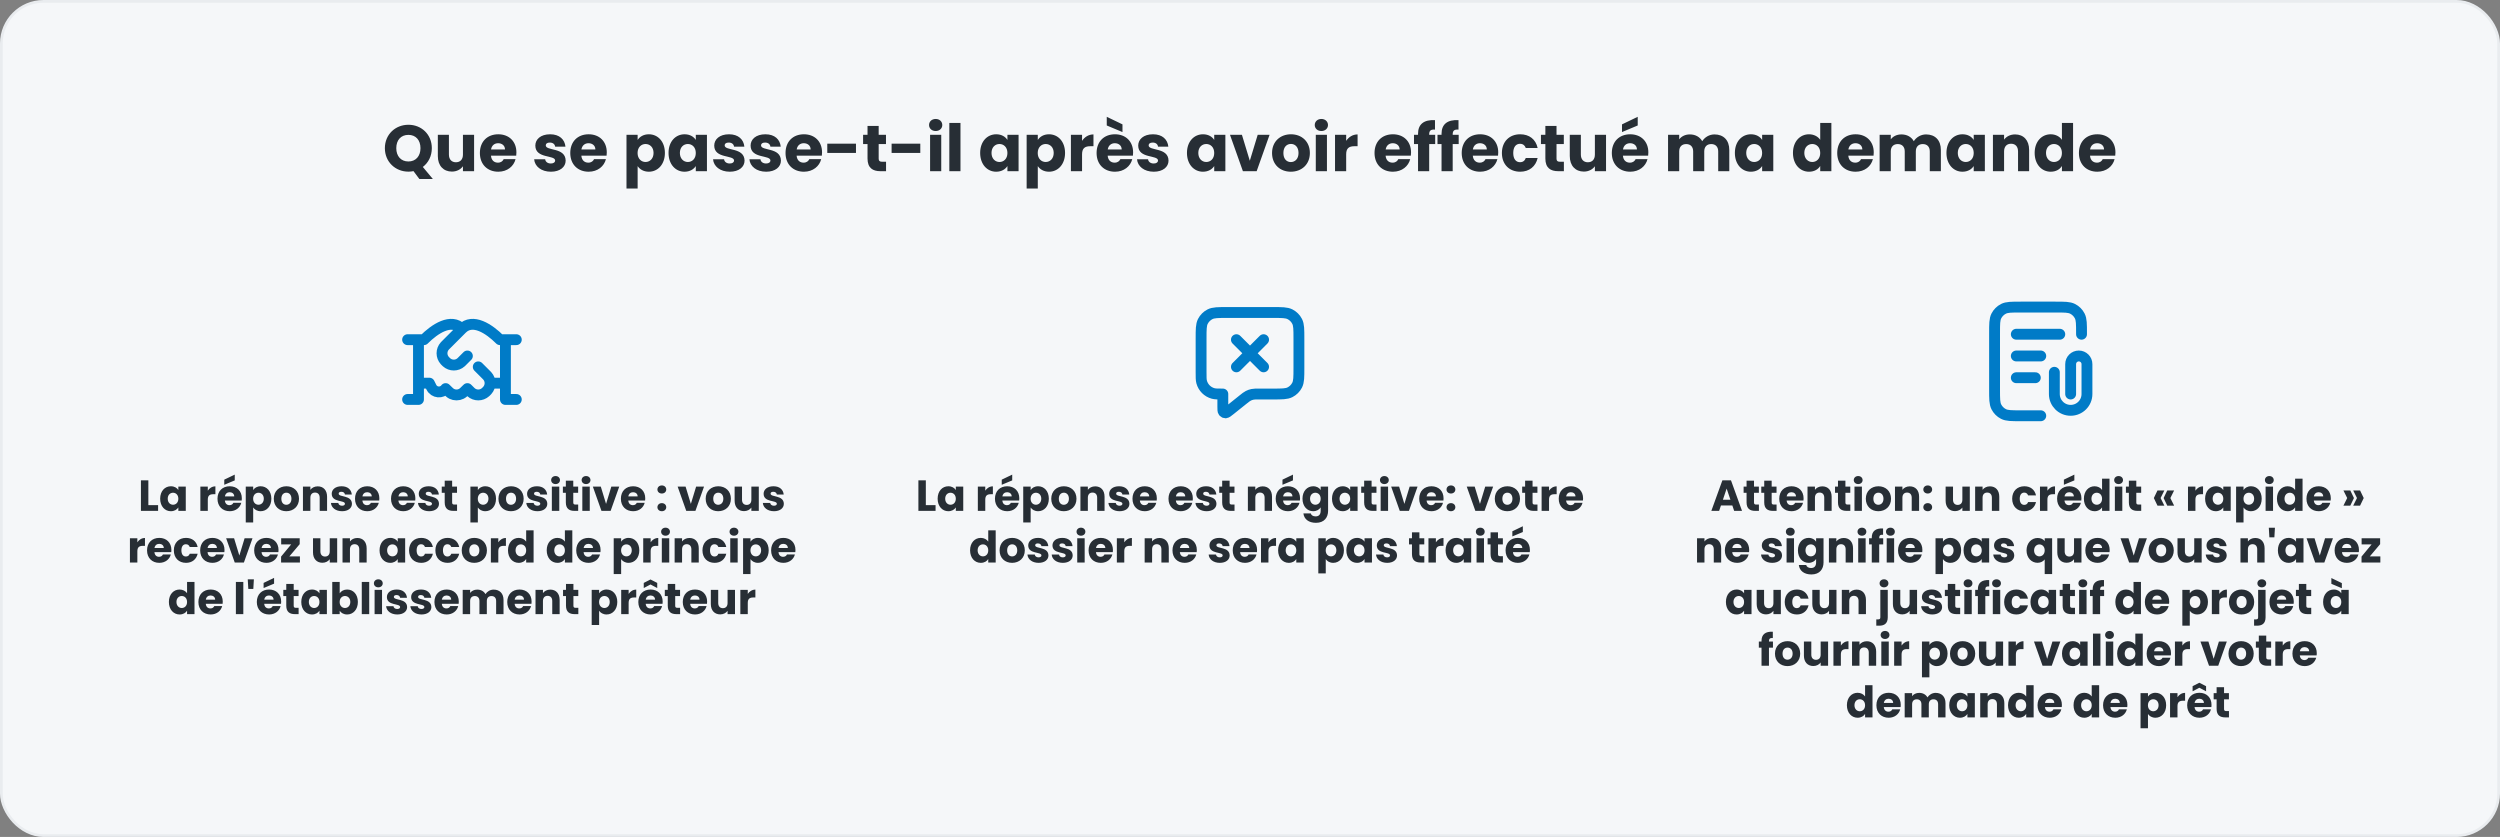
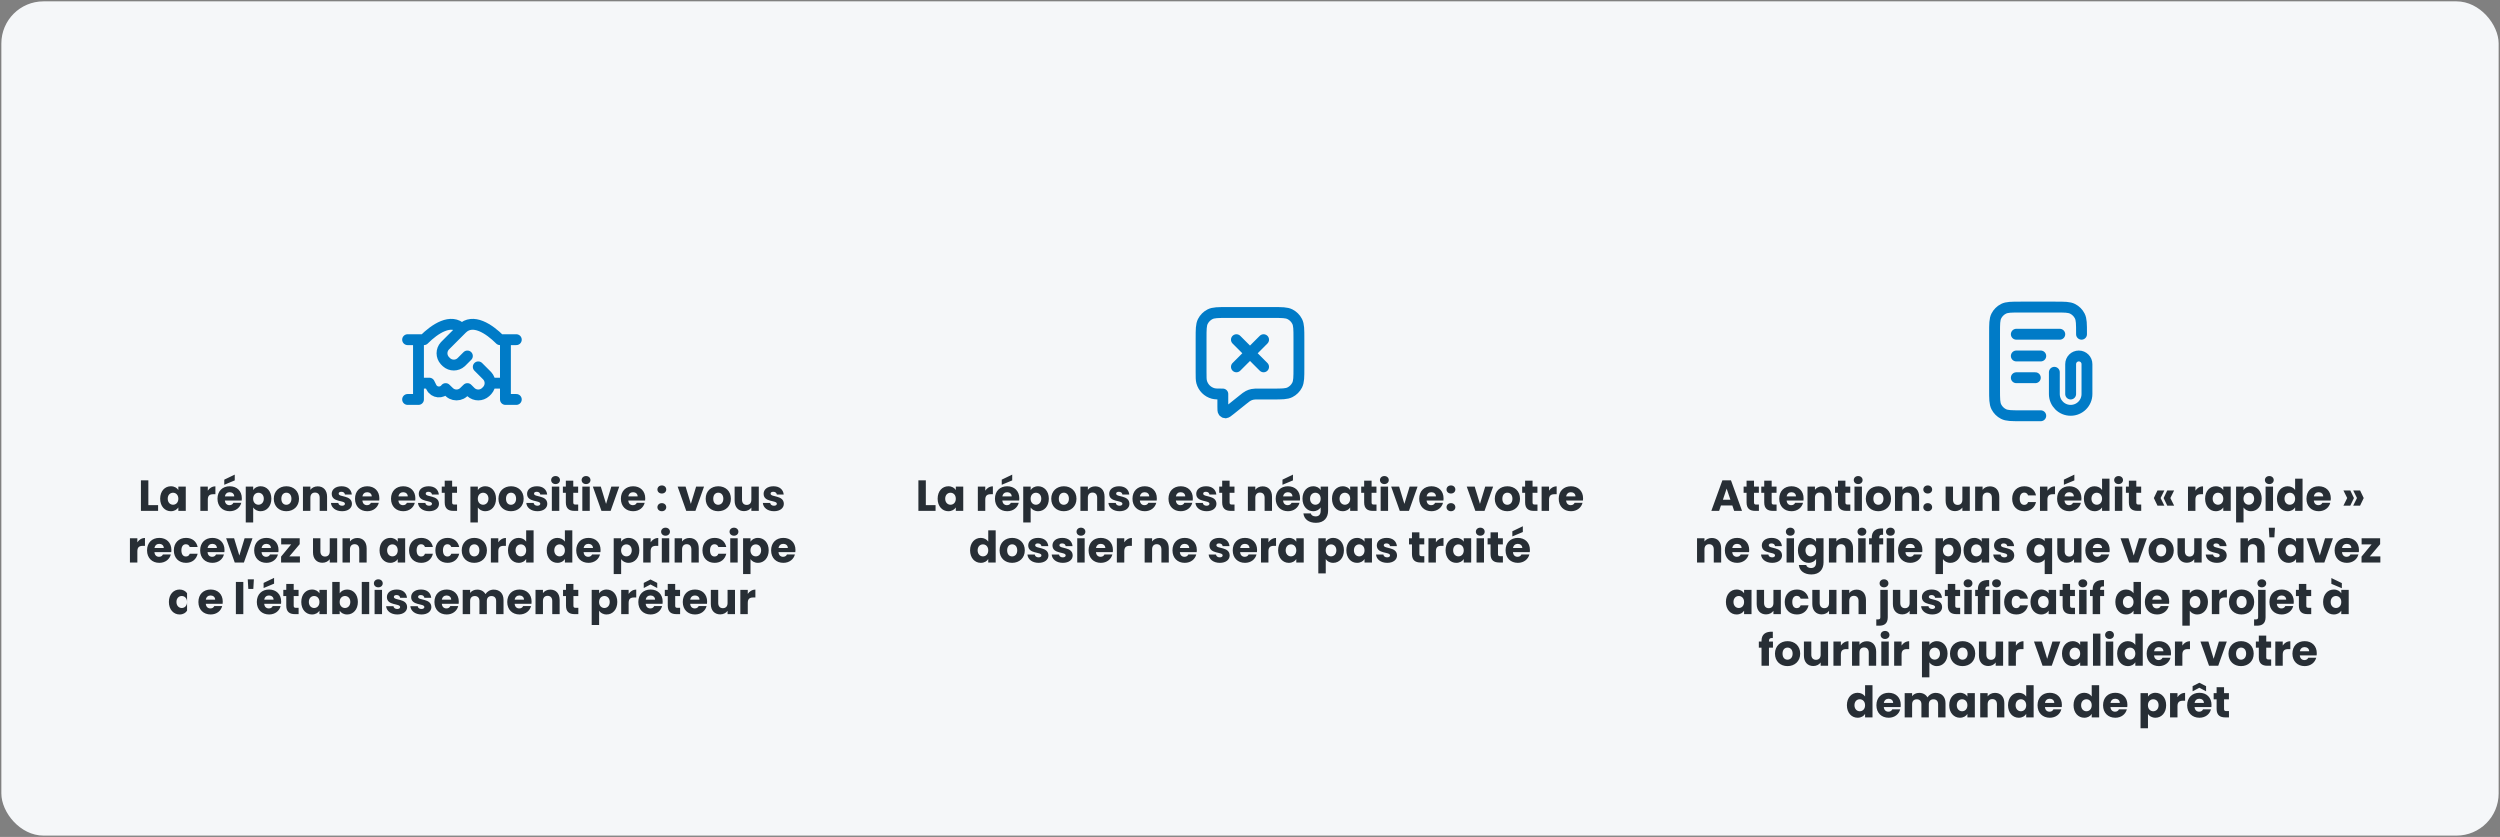
<svg xmlns="http://www.w3.org/2000/svg" width="920" height="308" viewBox="0 0 920 308" fill="none">
  <rect x="0" y="0" width="920" height="308" fill="#808080" stroke="none" />
  <rect x="0.5" y="0.5" width="919" height="307" rx="15.5" fill="#F5F7F9" />
-   <rect x="0.5" y="0.5" width="919" height="307" rx="15.5" stroke="#E9ECEF" />
-   <path d="M145.832 54.528C145.832 57.48 147.56 59.424 150.296 59.424C152.984 59.424 154.736 57.48 154.736 54.528C154.736 51.528 152.984 49.632 150.296 49.632C147.56 49.632 145.832 51.528 145.832 54.528ZM158.912 54.528C158.912 57.48 157.616 59.904 155.6 61.44L159.296 65.88H154.328L152.168 62.976C151.568 63.096 150.944 63.168 150.296 63.168C145.52 63.168 141.632 59.592 141.632 54.528C141.632 49.464 145.52 45.912 150.296 45.912C155.096 45.912 158.912 49.464 158.912 54.528ZM174.466 49.608V63H170.362V61.176C169.546 62.328 168.106 63.144 166.306 63.144C163.21 63.144 161.122 61.008 161.122 57.432V49.608H165.202V56.88C165.202 58.704 166.234 59.712 167.77 59.712C169.354 59.712 170.362 58.704 170.362 56.88V49.608H174.466ZM183.318 52.704C181.974 52.704 180.942 53.52 180.702 55.008H185.838C185.838 53.544 184.686 52.704 183.318 52.704ZM189.726 58.56C189.078 61.176 186.702 63.192 183.366 63.192C179.43 63.192 176.598 60.552 176.598 56.304C176.598 52.056 179.382 49.416 183.366 49.416C187.278 49.416 190.038 52.008 190.038 56.088C190.038 56.472 190.014 56.88 189.966 57.288H180.678C180.822 59.04 181.902 59.856 183.222 59.856C184.374 59.856 185.022 59.28 185.358 58.56H189.726ZM208.161 59.112C208.161 61.44 206.097 63.192 202.737 63.192C199.161 63.192 196.761 61.2 196.569 58.608H200.625C200.721 59.544 201.561 60.168 202.689 60.168C203.745 60.168 204.297 59.688 204.297 59.088C204.297 56.928 197.001 58.488 197.001 53.568C197.001 51.288 198.945 49.416 202.449 49.416C205.905 49.416 207.825 51.336 208.089 53.976H204.297C204.177 53.064 203.481 52.464 202.329 52.464C201.369 52.464 200.841 52.848 200.841 53.496C200.841 55.632 208.089 54.12 208.161 59.112ZM216.576 52.704C215.232 52.704 214.2 53.52 213.96 55.008H219.096C219.096 53.544 217.944 52.704 216.576 52.704ZM222.984 58.56C222.336 61.176 219.96 63.192 216.624 63.192C212.688 63.192 209.856 60.552 209.856 56.304C209.856 52.056 212.64 49.416 216.624 49.416C220.536 49.416 223.296 52.008 223.296 56.088C223.296 56.472 223.272 56.88 223.224 57.288H213.936C214.08 59.04 215.16 59.856 216.48 59.856C217.632 59.856 218.28 59.28 218.616 58.56H222.984ZM234.651 51.504C235.395 50.328 236.811 49.416 238.779 49.416C242.067 49.416 244.683 52.056 244.683 56.28C244.683 60.504 242.067 63.192 238.779 63.192C236.811 63.192 235.395 62.256 234.651 61.128V69.384H230.547V49.608H234.651V51.504ZM240.507 56.28C240.507 54.144 239.115 52.992 237.555 52.992C236.019 52.992 234.627 54.168 234.627 56.304C234.627 58.44 236.019 59.616 237.555 59.616C239.115 59.616 240.507 58.416 240.507 56.28ZM246.02 56.28C246.02 52.056 248.636 49.416 251.924 49.416C253.916 49.416 255.332 50.328 256.052 51.504V49.608H260.156V63H256.052V61.104C255.308 62.28 253.892 63.192 251.9 63.192C248.636 63.192 246.02 60.504 246.02 56.28ZM256.052 56.304C256.052 54.168 254.684 52.992 253.124 52.992C251.588 52.992 250.196 54.144 250.196 56.28C250.196 58.416 251.588 59.616 253.124 59.616C254.684 59.616 256.052 58.44 256.052 56.304ZM273.997 59.112C273.997 61.44 271.933 63.192 268.573 63.192C264.997 63.192 262.597 61.2 262.405 58.608H266.461C266.557 59.544 267.397 60.168 268.525 60.168C269.581 60.168 270.133 59.688 270.133 59.088C270.133 56.928 262.837 58.488 262.837 53.568C262.837 51.288 264.781 49.416 268.285 49.416C271.741 49.416 273.661 51.336 273.925 53.976H270.133C270.013 53.064 269.317 52.464 268.165 52.464C267.205 52.464 266.677 52.848 266.677 53.496C266.677 55.632 273.925 54.12 273.997 59.112ZM287.38 59.112C287.38 61.44 285.316 63.192 281.956 63.192C278.38 63.192 275.98 61.2 275.788 58.608H279.844C279.94 59.544 280.78 60.168 281.908 60.168C282.964 60.168 283.516 59.688 283.516 59.088C283.516 56.928 276.22 58.488 276.22 53.568C276.22 51.288 278.164 49.416 281.668 49.416C285.124 49.416 287.044 51.336 287.308 53.976H283.516C283.396 53.064 282.7 52.464 281.548 52.464C280.588 52.464 280.06 52.848 280.06 53.496C280.06 55.632 287.308 54.12 287.38 59.112ZM295.794 52.704C294.45 52.704 293.418 53.52 293.178 55.008H298.314C298.314 53.544 297.162 52.704 295.794 52.704ZM302.202 58.56C301.554 61.176 299.178 63.192 295.842 63.192C291.906 63.192 289.074 60.552 289.074 56.304C289.074 52.056 291.858 49.416 295.842 49.416C299.754 49.416 302.514 52.008 302.514 56.088C302.514 56.472 302.49 56.88 302.442 57.288H293.154C293.298 59.04 294.378 59.856 295.698 59.856C296.85 59.856 297.498 59.28 297.834 58.56H302.202ZM304.439 56.28V52.872H314.999V56.28H304.439ZM319.249 58.344V53.016H317.617V49.608H319.249V46.344H323.353V49.608H326.041V53.016H323.353V58.392C323.353 59.184 323.689 59.52 324.601 59.52H326.065V63H323.977C321.193 63 319.249 61.824 319.249 58.344ZM328.111 56.28V52.872H338.671V56.28H328.111ZM342.273 63V49.608H346.377V63H342.273ZM344.337 48.216C342.873 48.216 341.889 47.232 341.889 46.008C341.889 44.76 342.873 43.776 344.337 43.776C345.777 43.776 346.761 44.76 346.761 46.008C346.761 47.232 345.777 48.216 344.337 48.216ZM349.351 63V45.24H353.455V63H349.351ZM360.699 56.28C360.699 52.056 363.315 49.416 366.603 49.416C368.595 49.416 370.011 50.328 370.731 51.504V49.608H374.835V63H370.731V61.104C369.987 62.28 368.571 63.192 366.579 63.192C363.315 63.192 360.699 60.504 360.699 56.28ZM370.731 56.304C370.731 54.168 369.363 52.992 367.803 52.992C366.267 52.992 364.875 54.144 364.875 56.28C364.875 58.416 366.267 59.616 367.803 59.616C369.363 59.616 370.731 58.44 370.731 56.304ZM381.908 51.504C382.652 50.328 384.068 49.416 386.036 49.416C389.324 49.416 391.94 52.056 391.94 56.28C391.94 60.504 389.324 63.192 386.036 63.192C384.068 63.192 382.652 62.256 381.908 61.128V69.384H377.804V49.608H381.908V51.504ZM387.764 56.28C387.764 54.144 386.372 52.992 384.812 52.992C383.276 52.992 381.884 54.168 381.884 56.304C381.884 58.44 383.276 59.616 384.812 59.616C386.372 59.616 387.764 58.416 387.764 56.28ZM398.197 56.784V63H394.093V49.608H398.197V51.84C399.133 50.424 400.597 49.464 402.397 49.464V53.808H401.269C399.325 53.808 398.197 54.48 398.197 56.784ZM410.263 52.704C408.919 52.704 407.887 53.52 407.647 55.008H412.783C412.783 53.544 411.631 52.704 410.263 52.704ZM416.671 58.56C416.023 61.176 413.647 63.192 410.311 63.192C406.375 63.192 403.543 60.552 403.543 56.304C403.543 52.056 406.327 49.416 410.311 49.416C414.223 49.416 416.983 52.008 416.983 56.088C416.983 56.472 416.959 56.88 416.911 57.288H407.623C407.767 59.04 408.847 59.856 410.167 59.856C411.319 59.856 411.967 59.28 412.303 58.56H416.671ZM407.287 46.176V42.984L413.071 45.768V48.6L407.287 46.176ZM430.02 59.112C430.02 61.44 427.956 63.192 424.596 63.192C421.02 63.192 418.62 61.2 418.428 58.608H422.484C422.58 59.544 423.42 60.168 424.548 60.168C425.604 60.168 426.156 59.688 426.156 59.088C426.156 56.928 418.86 58.488 418.86 53.568C418.86 51.288 420.804 49.416 424.308 49.416C427.764 49.416 429.684 51.336 429.948 53.976H426.156C426.036 53.064 425.34 52.464 424.188 52.464C423.228 52.464 422.7 52.848 422.7 53.496C422.7 55.632 429.948 54.12 430.02 59.112ZM436.801 56.28C436.801 52.056 439.417 49.416 442.705 49.416C444.697 49.416 446.113 50.328 446.833 51.504V49.608H450.937V63H446.833V61.104C446.089 62.28 444.673 63.192 442.681 63.192C439.417 63.192 436.801 60.504 436.801 56.28ZM446.833 56.304C446.833 54.168 445.465 52.992 443.905 52.992C442.369 52.992 440.977 54.144 440.977 56.28C440.977 58.416 442.369 59.616 443.905 59.616C445.465 59.616 446.833 58.44 446.833 56.304ZM452.634 49.608H457.026L459.93 59.16L462.834 49.608H467.202L462.45 63H457.386L452.634 49.608ZM482.033 56.304C482.033 60.552 478.961 63.192 475.025 63.192C471.089 63.192 468.113 60.552 468.113 56.304C468.113 52.056 471.161 49.416 475.073 49.416C479.009 49.416 482.033 52.056 482.033 56.304ZM472.289 56.304C472.289 58.56 473.537 59.64 475.025 59.64C476.489 59.64 477.857 58.56 477.857 56.304C477.857 54.024 476.513 52.968 475.073 52.968C473.585 52.968 472.289 54.024 472.289 56.304ZM484.211 63V49.608H488.315V63H484.211ZM486.275 48.216C484.811 48.216 483.827 47.232 483.827 46.008C483.827 44.76 484.811 43.776 486.275 43.776C487.715 43.776 488.699 44.76 488.699 46.008C488.699 47.232 487.715 48.216 486.275 48.216ZM495.393 56.784V63H491.289V49.608H495.393V51.84C496.329 50.424 497.793 49.464 499.593 49.464V53.808H498.465C496.521 53.808 495.393 54.48 495.393 56.784ZM512.544 52.704C511.2 52.704 510.168 53.52 509.928 55.008H515.064C515.064 53.544 513.912 52.704 512.544 52.704ZM518.952 58.56C518.304 61.176 515.928 63.192 512.592 63.192C508.656 63.192 505.824 60.552 505.824 56.304C505.824 52.056 508.608 49.416 512.592 49.416C516.504 49.416 519.264 52.008 519.264 56.088C519.264 56.472 519.24 56.88 519.192 57.288H509.904C510.048 59.04 511.128 59.856 512.448 59.856C513.6 59.856 514.248 59.28 514.584 58.56H518.952ZM521.837 63V53.016H520.349V49.608H521.837V49.224C521.837 45.72 523.997 43.992 528.077 44.208V47.688C526.493 47.592 525.941 48.072 525.941 49.488V49.608H528.149V53.016H525.941V63H521.837ZM530.486 63V53.016H528.998V49.608H530.486V49.224C530.486 45.72 532.646 43.992 536.726 44.208V47.688C535.142 47.592 534.59 48.072 534.59 49.488V49.608H536.798V53.016H534.59V63H530.486ZM544.63 52.704C543.286 52.704 542.254 53.52 542.014 55.008H547.15C547.15 53.544 545.998 52.704 544.63 52.704ZM551.038 58.56C550.39 61.176 548.014 63.192 544.678 63.192C540.742 63.192 537.91 60.552 537.91 56.304C537.91 52.056 540.694 49.416 544.678 49.416C548.59 49.416 551.35 52.008 551.35 56.088C551.35 56.472 551.326 56.88 551.278 57.288H541.99C542.134 59.04 543.214 59.856 544.534 59.856C545.686 59.856 546.334 59.28 546.67 58.56H551.038ZM552.699 56.304C552.699 52.08 555.483 49.416 559.419 49.416C562.779 49.416 565.155 51.264 565.851 54.456H561.483C561.147 53.52 560.475 52.92 559.347 52.92C557.883 52.92 556.875 54.072 556.875 56.304C556.875 58.536 557.883 59.688 559.347 59.688C560.475 59.688 561.123 59.136 561.483 58.152H565.851C565.155 61.248 562.779 63.192 559.419 63.192C555.483 63.192 552.699 60.552 552.699 56.304ZM568.695 58.344V53.016H567.063V49.608H568.695V46.344H572.799V49.608H575.487V53.016H572.799V58.392C572.799 59.184 573.135 59.52 574.047 59.52H575.511V63H573.423C570.639 63 568.695 61.824 568.695 58.344ZM591.021 49.608V63H586.917V61.176C586.101 62.328 584.661 63.144 582.861 63.144C579.765 63.144 577.677 61.008 577.677 57.432V49.608H581.757V56.88C581.757 58.704 582.789 59.712 584.325 59.712C585.909 59.712 586.917 58.704 586.917 56.88V49.608H591.021ZM599.872 52.704C598.528 52.704 597.496 53.52 597.256 55.008H602.392C602.392 53.544 601.24 52.704 599.872 52.704ZM606.28 58.56C605.632 61.176 603.256 63.192 599.92 63.192C595.984 63.192 593.152 60.552 593.152 56.304C593.152 52.056 595.936 49.416 599.92 49.416C603.832 49.416 606.592 52.008 606.592 56.088C606.592 56.472 606.568 56.88 606.52 57.288H597.232C597.376 59.04 598.456 59.856 599.776 59.856C600.928 59.856 601.576 59.28 601.912 58.56H606.28ZM596.896 45.768L602.68 42.984V46.176L596.896 48.6V45.768ZM632.299 63V55.728C632.299 53.976 631.291 53.016 629.731 53.016C628.171 53.016 627.163 53.976 627.163 55.728V63H623.083V55.728C623.083 53.976 622.075 53.016 620.515 53.016C618.955 53.016 617.947 53.976 617.947 55.728V63H613.843V49.608H617.947V51.288C618.739 50.208 620.107 49.464 621.859 49.464C623.875 49.464 625.507 50.352 626.419 51.96C627.307 50.544 628.987 49.464 630.931 49.464C634.243 49.464 636.379 51.576 636.379 55.176V63H632.299ZM638.434 56.28C638.434 52.056 641.05 49.416 644.338 49.416C646.33 49.416 647.746 50.328 648.466 51.504V49.608H652.57V63H648.466V61.104C647.722 62.28 646.306 63.192 644.314 63.192C641.05 63.192 638.434 60.504 638.434 56.28ZM648.466 56.304C648.466 54.168 647.098 52.992 645.538 52.992C644.002 52.992 642.61 54.144 642.61 56.28C642.61 58.416 644.002 59.616 645.538 59.616C647.098 59.616 648.466 58.44 648.466 56.304ZM659.809 56.28C659.809 52.056 662.425 49.416 665.713 49.416C667.489 49.416 669.025 50.232 669.841 51.456V45.24H673.945V63H669.841V61.08C669.097 62.304 667.681 63.192 665.713 63.192C662.425 63.192 659.809 60.504 659.809 56.28ZM669.841 56.304C669.841 54.168 668.473 52.992 666.913 52.992C665.377 52.992 663.985 54.144 663.985 56.28C663.985 58.416 665.377 59.616 666.913 59.616C668.473 59.616 669.841 58.44 669.841 56.304ZM682.818 52.704C681.474 52.704 680.442 53.52 680.202 55.008H685.338C685.338 53.544 684.186 52.704 682.818 52.704ZM689.226 58.56C688.578 61.176 686.202 63.192 682.866 63.192C678.93 63.192 676.098 60.552 676.098 56.304C676.098 52.056 678.882 49.416 682.866 49.416C686.778 49.416 689.538 52.008 689.538 56.088C689.538 56.472 689.514 56.88 689.466 57.288H680.178C680.322 59.04 681.402 59.856 682.722 59.856C683.874 59.856 684.522 59.28 684.858 58.56H689.226ZM710.159 63V55.728C710.159 53.976 709.151 53.016 707.591 53.016C706.031 53.016 705.023 53.976 705.023 55.728V63H700.943V55.728C700.943 53.976 699.935 53.016 698.375 53.016C696.815 53.016 695.807 53.976 695.807 55.728V63H691.703V49.608H695.807V51.288C696.599 50.208 697.967 49.464 699.719 49.464C701.735 49.464 703.367 50.352 704.279 51.96C705.167 50.544 706.847 49.464 708.791 49.464C712.103 49.464 714.239 51.576 714.239 55.176V63H710.159ZM716.293 56.28C716.293 52.056 718.909 49.416 722.197 49.416C724.189 49.416 725.605 50.328 726.325 51.504V49.608H730.429V63H726.325V61.104C725.581 62.28 724.165 63.192 722.173 63.192C718.909 63.192 716.293 60.504 716.293 56.28ZM726.325 56.304C726.325 54.168 724.957 52.992 723.397 52.992C721.861 52.992 720.469 54.144 720.469 56.28C720.469 58.416 721.861 59.616 723.397 59.616C724.957 59.616 726.325 58.44 726.325 56.304ZM742.638 63V55.728C742.638 53.904 741.63 52.896 740.07 52.896C738.51 52.896 737.502 53.904 737.502 55.728V63H733.398V49.608H737.502V51.384C738.318 50.256 739.758 49.464 741.558 49.464C744.654 49.464 746.718 51.576 746.718 55.176V63H742.638ZM748.754 56.28C748.754 52.056 751.37 49.416 754.658 49.416C756.434 49.416 757.97 50.232 758.786 51.456V45.24H762.89V63H758.786V61.08C758.042 62.304 756.626 63.192 754.658 63.192C751.37 63.192 748.754 60.504 748.754 56.28ZM758.786 56.304C758.786 54.168 757.418 52.992 755.858 52.992C754.322 52.992 752.93 54.144 752.93 56.28C752.93 58.416 754.322 59.616 755.858 59.616C757.418 59.616 758.786 58.44 758.786 56.304ZM771.763 52.704C770.419 52.704 769.387 53.52 769.147 55.008H774.283C774.283 53.544 773.131 52.704 771.763 52.704ZM778.171 58.56C777.523 61.176 775.147 63.192 771.811 63.192C767.875 63.192 765.043 60.552 765.043 56.304C765.043 52.056 767.827 49.416 771.811 49.416C775.723 49.416 778.483 52.008 778.483 56.088C778.483 56.472 778.459 56.88 778.411 57.288H769.123C769.267 59.04 770.347 59.856 771.667 59.856C772.819 59.856 773.467 59.28 773.803 58.56H778.171Z" fill="#272E35" />
  <g clip-path="url(#clip0_2195_486)">
    <path d="M190 125H186M186 125H184C180 121.004 174 117 170 121M186 125V141M170 121L163.999 127.003C163.84 127.162 163.761 127.242 163.697 127.312C162.31 128.838 162.311 131.169 163.699 132.694C163.762 132.764 163.842 132.844 164.001 133.002C164.159 133.161 164.239 133.24 164.309 133.304C165.835 134.691 168.165 134.691 169.69 133.303C169.76 133.24 169.84 133.16 169.998 133.002L171.999 131.001M170 121C166 117 160 121.004 156 125H154M150 125H154M154 125V141M186 141V147H190M186 141H180.343M176 135L179 138C179.159 138.159 179.239 138.239 179.303 138.31C180.69 139.835 180.69 142.165 179.303 143.691C179.239 143.761 179.159 143.841 179 144C178.841 144.159 178.761 144.239 178.691 144.303C177.165 145.69 174.835 145.69 173.309 144.303C173.239 144.239 173.159 144.159 173 144L172 143C170.91 144.091 170.364 144.636 169.776 144.927C168.657 145.482 167.343 145.482 166.224 144.927C165.636 144.636 165.09 144.091 164 143C162.622 144.838 159.791 144.583 158.764 142.528L158 141H154M154 141V147H150" stroke="#007BC7" stroke-width="4" stroke-linecap="round" stroke-linejoin="round" />
-     <path d="M51.859 176.768H54.595V185.888H58.179V188H51.859V176.768ZM58.94 183.52C58.94 180.704 60.684 178.944 62.876 178.944C64.204 178.944 65.148 179.552 65.628 180.336V179.072H68.364V188H65.628V186.736C65.132 187.52 64.188 188.128 62.86 188.128C60.684 188.128 58.94 186.336 58.94 183.52ZM65.628 183.536C65.628 182.112 64.716 181.328 63.676 181.328C62.652 181.328 61.724 182.096 61.724 183.52C61.724 184.944 62.652 185.744 63.676 185.744C64.716 185.744 65.628 184.96 65.628 183.536ZM76.47 183.856V188H73.734V179.072H76.47V180.56C77.094 179.616 78.07 178.976 79.27 178.976V181.872H78.518C77.222 181.872 76.47 182.32 76.47 183.856ZM84.514 181.136C83.618 181.136 82.93 181.68 82.77 182.672H86.194C86.194 181.696 85.426 181.136 84.514 181.136ZM88.786 185.04C88.354 186.784 86.77 188.128 84.546 188.128C81.922 188.128 80.034 186.368 80.034 183.536C80.034 180.704 81.89 178.944 84.546 178.944C87.154 178.944 88.994 180.672 88.994 183.392C88.994 183.648 88.978 183.92 88.946 184.192H82.754C82.85 185.36 83.57 185.904 84.45 185.904C85.218 185.904 85.65 185.52 85.874 185.04H88.786ZM82.53 176.512L86.386 174.656V176.784L82.53 178.4V176.512ZM93.173 180.336C93.669 179.552 94.613 178.944 95.925 178.944C98.117 178.944 99.861 180.704 99.861 183.52C99.861 186.336 98.117 188.128 95.925 188.128C94.613 188.128 93.669 187.504 93.173 186.752V192.256H90.437V179.072H93.173V180.336ZM97.077 183.52C97.077 182.096 96.149 181.328 95.109 181.328C94.085 181.328 93.157 182.112 93.157 183.536C93.157 184.96 94.085 185.744 95.109 185.744C96.149 185.744 97.077 184.944 97.077 183.52ZM110.033 183.536C110.033 186.368 107.985 188.128 105.361 188.128C102.737 188.128 100.753 186.368 100.753 183.536C100.753 180.704 102.785 178.944 105.393 178.944C108.017 178.944 110.033 180.704 110.033 183.536ZM103.537 183.536C103.537 185.04 104.369 185.76 105.361 185.76C106.337 185.76 107.249 185.04 107.249 183.536C107.249 182.016 106.353 181.312 105.393 181.312C104.401 181.312 103.537 182.016 103.537 183.536ZM117.644 188V183.152C117.644 181.936 116.972 181.264 115.932 181.264C114.892 181.264 114.22 181.936 114.22 183.152V188H111.484V179.072H114.22V180.256C114.764 179.504 115.724 178.976 116.924 178.976C118.988 178.976 120.364 180.384 120.364 182.784V188H117.644ZM129.513 185.408C129.513 186.96 128.137 188.128 125.897 188.128C123.513 188.128 121.913 186.8 121.785 185.072H124.489C124.553 185.696 125.113 186.112 125.865 186.112C126.569 186.112 126.937 185.792 126.937 185.392C126.937 183.952 122.073 184.992 122.073 181.712C122.073 180.192 123.369 178.944 125.705 178.944C128.009 178.944 129.289 180.224 129.465 181.984H126.937C126.857 181.376 126.393 180.976 125.625 180.976C124.985 180.976 124.633 181.232 124.633 181.664C124.633 183.088 129.465 182.08 129.513 185.408ZM135.123 181.136C134.227 181.136 133.539 181.68 133.379 182.672H136.803C136.803 181.696 136.035 181.136 135.123 181.136ZM139.395 185.04C138.963 186.784 137.379 188.128 135.155 188.128C132.531 188.128 130.643 186.368 130.643 183.536C130.643 180.704 132.499 178.944 135.155 178.944C137.763 178.944 139.603 180.672 139.603 183.392C139.603 183.648 139.587 183.92 139.555 184.192H133.363C133.459 185.36 134.179 185.904 135.059 185.904C135.827 185.904 136.259 185.52 136.483 185.04H139.395ZM148.373 181.136C147.477 181.136 146.789 181.68 146.629 182.672H150.053C150.053 181.696 149.285 181.136 148.373 181.136ZM152.645 185.04C152.213 186.784 150.629 188.128 148.405 188.128C145.781 188.128 143.893 186.368 143.893 183.536C143.893 180.704 145.749 178.944 148.405 178.944C151.013 178.944 152.853 180.672 152.853 183.392C152.853 183.648 152.837 183.92 152.805 184.192H146.613C146.709 185.36 147.429 185.904 148.309 185.904C149.077 185.904 149.509 185.52 149.733 185.04H152.645ZM161.545 185.408C161.545 186.96 160.169 188.128 157.929 188.128C155.545 188.128 153.945 186.8 153.817 185.072H156.521C156.585 185.696 157.145 186.112 157.897 186.112C158.601 186.112 158.969 185.792 158.969 185.392C158.969 183.952 154.105 184.992 154.105 181.712C154.105 180.192 155.401 178.944 157.737 178.944C160.041 178.944 161.321 180.224 161.497 181.984H158.969C158.889 181.376 158.425 180.976 157.657 180.976C157.017 180.976 156.665 181.232 156.665 181.664C156.665 183.088 161.497 182.08 161.545 185.408ZM163.651 184.896V181.344H162.563V179.072H163.651V176.896H166.387V179.072H168.179V181.344H166.387V184.928C166.387 185.456 166.611 185.68 167.219 185.68H168.195V188H166.803C164.947 188 163.651 187.216 163.651 184.896ZM175.845 180.336C176.341 179.552 177.285 178.944 178.597 178.944C180.789 178.944 182.533 180.704 182.533 183.52C182.533 186.336 180.789 188.128 178.597 188.128C177.285 188.128 176.341 187.504 175.845 186.752V192.256H173.109V179.072H175.845V180.336ZM179.749 183.52C179.749 182.096 178.821 181.328 177.781 181.328C176.757 181.328 175.829 182.112 175.829 183.536C175.829 184.96 176.757 185.744 177.781 185.744C178.821 185.744 179.749 184.944 179.749 183.52ZM192.705 183.536C192.705 186.368 190.657 188.128 188.033 188.128C185.409 188.128 183.425 186.368 183.425 183.536C183.425 180.704 185.457 178.944 188.065 178.944C190.689 178.944 192.705 180.704 192.705 183.536ZM186.209 183.536C186.209 185.04 187.041 185.76 188.033 185.76C189.009 185.76 189.921 185.04 189.921 183.536C189.921 182.016 189.025 181.312 188.065 181.312C187.073 181.312 186.209 182.016 186.209 183.536ZM201.404 185.408C201.404 186.96 200.028 188.128 197.788 188.128C195.404 188.128 193.804 186.8 193.676 185.072H196.38C196.444 185.696 197.004 186.112 197.756 186.112C198.46 186.112 198.828 185.792 198.828 185.392C198.828 183.952 193.964 184.992 193.964 181.712C193.964 180.192 195.26 178.944 197.596 178.944C199.9 178.944 201.18 180.224 201.356 181.984H198.828C198.748 181.376 198.284 180.976 197.516 180.976C196.876 180.976 196.524 181.232 196.524 181.664C196.524 183.088 201.356 182.08 201.404 185.408ZM203.078 188V179.072H205.814V188H203.078ZM204.454 178.144C203.478 178.144 202.822 177.488 202.822 176.672C202.822 175.84 203.478 175.184 204.454 175.184C205.414 175.184 206.07 175.84 206.07 176.672C206.07 177.488 205.414 178.144 204.454 178.144ZM208.229 184.896V181.344H207.141V179.072H208.229V176.896H210.965V179.072H212.757V181.344H210.965V184.928C210.965 185.456 211.189 185.68 211.797 185.68H212.773V188H211.381C209.525 188 208.229 187.216 208.229 184.896ZM214.297 188V179.072H217.033V188H214.297ZM215.673 178.144C214.697 178.144 214.041 177.488 214.041 176.672C214.041 175.84 214.697 175.184 215.673 175.184C216.633 175.184 217.289 175.84 217.289 176.672C217.289 177.488 216.633 178.144 215.673 178.144ZM218.167 179.072H221.095L223.031 185.44L224.967 179.072H227.879L224.711 188H221.335L218.167 179.072ZM232.967 181.136C232.071 181.136 231.383 181.68 231.223 182.672H234.647C234.647 181.696 233.879 181.136 232.967 181.136ZM237.239 185.04C236.807 186.784 235.223 188.128 232.999 188.128C230.375 188.128 228.487 186.368 228.487 183.536C228.487 180.704 230.343 178.944 232.999 178.944C235.607 178.944 237.447 180.672 237.447 183.392C237.447 183.648 237.431 183.92 237.399 184.192H231.207C231.303 185.36 232.023 185.904 232.903 185.904C233.671 185.904 234.103 185.52 234.327 185.04H237.239ZM245.177 186.656C245.177 187.472 244.521 188.128 243.561 188.128C242.585 188.128 241.929 187.472 241.929 186.656C241.929 185.808 242.585 185.152 243.561 185.152C244.521 185.152 245.177 185.808 245.177 186.656ZM245.177 180.144C245.177 180.96 244.521 181.616 243.561 181.616C242.585 181.616 241.929 180.96 241.929 180.144C241.929 179.296 242.585 178.64 243.561 178.64C244.521 178.64 245.177 179.296 245.177 180.144ZM249.371 179.072H252.299L254.235 185.44L256.171 179.072H259.083L255.915 188H252.539L249.371 179.072ZM268.97 183.536C268.97 186.368 266.922 188.128 264.298 188.128C261.674 188.128 259.69 186.368 259.69 183.536C259.69 180.704 261.722 178.944 264.33 178.944C266.954 178.944 268.97 180.704 268.97 183.536ZM262.474 183.536C262.474 185.04 263.306 185.76 264.298 185.76C265.274 185.76 266.186 185.04 266.186 183.536C266.186 182.016 265.29 181.312 264.33 181.312C263.338 181.312 262.474 182.016 262.474 183.536ZM279.238 179.072V188H276.502V186.784C275.958 187.552 274.998 188.096 273.798 188.096C271.734 188.096 270.342 186.672 270.342 184.288V179.072H273.062V183.92C273.062 185.136 273.75 185.808 274.774 185.808C275.83 185.808 276.502 185.136 276.502 183.92V179.072H279.238ZM288.451 185.408C288.451 186.96 287.075 188.128 284.835 188.128C282.451 188.128 280.851 186.8 280.723 185.072H283.427C283.491 185.696 284.051 186.112 284.803 186.112C285.507 186.112 285.875 185.792 285.875 185.392C285.875 183.952 281.011 184.992 281.011 181.712C281.011 180.192 282.307 178.944 284.643 178.944C286.947 178.944 288.227 180.224 288.403 181.984H285.875C285.795 181.376 285.331 180.976 284.563 180.976C283.923 180.976 283.571 181.232 283.571 181.664C283.571 183.088 288.403 182.08 288.451 185.408ZM50.548 202.856V207H47.812V198.072H50.548V199.56C51.172 198.616 52.148 197.976 53.348 197.976V200.872H52.596C51.3 200.872 50.548 201.32 50.548 202.856ZM58.592 200.136C57.696 200.136 57.008 200.68 56.848 201.672H60.272C60.272 200.696 59.504 200.136 58.592 200.136ZM62.864 204.04C62.432 205.784 60.848 207.128 58.624 207.128C56 207.128 54.112 205.368 54.112 202.536C54.112 199.704 55.968 197.944 58.624 197.944C61.232 197.944 63.072 199.672 63.072 202.392C63.072 202.648 63.056 202.92 63.024 203.192H56.832C56.928 204.36 57.648 204.904 58.528 204.904C59.296 204.904 59.728 204.52 59.952 204.04H62.864ZM63.971 202.536C63.971 199.72 65.827 197.944 68.451 197.944C70.691 197.944 72.275 199.176 72.739 201.304H69.827C69.603 200.68 69.155 200.28 68.403 200.28C67.427 200.28 66.755 201.048 66.755 202.536C66.755 204.024 67.427 204.792 68.403 204.792C69.155 204.792 69.587 204.424 69.827 203.768H72.739C72.275 205.832 70.691 207.128 68.451 207.128C65.827 207.128 63.971 205.368 63.971 202.536ZM78.139 200.136C77.243 200.136 76.555 200.68 76.395 201.672H79.819C79.819 200.696 79.051 200.136 78.139 200.136ZM82.411 204.04C81.979 205.784 80.395 207.128 78.171 207.128C75.547 207.128 73.659 205.368 73.659 202.536C73.659 199.704 75.515 197.944 78.171 197.944C80.779 197.944 82.619 199.672 82.619 202.392C82.619 202.648 82.603 202.92 82.571 203.192H76.379C76.475 204.36 77.195 204.904 78.075 204.904C78.843 204.904 79.275 204.52 79.499 204.04H82.411ZM83.214 198.072H86.142L88.078 204.44L90.014 198.072H92.926L89.758 207H86.382L83.214 198.072ZM98.014 200.136C97.118 200.136 96.43 200.68 96.27 201.672H99.694C99.694 200.696 98.926 200.136 98.014 200.136ZM102.286 204.04C101.854 205.784 100.27 207.128 98.046 207.128C95.422 207.128 93.534 205.368 93.534 202.536C93.534 199.704 95.39 197.944 98.046 197.944C100.654 197.944 102.494 199.672 102.494 202.392C102.494 202.648 102.478 202.92 102.446 203.192H96.254C96.35 204.36 97.07 204.904 97.95 204.904C98.718 204.904 99.15 204.52 99.374 204.04H102.286ZM110.289 198.072V200.248L106.497 204.744H110.369V207H103.441V204.824L107.153 200.328H103.473V198.072H110.289ZM124.081 198.072V207H121.345V205.784C120.801 206.552 119.841 207.096 118.641 207.096C116.577 207.096 115.185 205.672 115.185 203.288V198.072H117.905V202.92C117.905 204.136 118.593 204.808 119.617 204.808C120.673 204.808 121.345 204.136 121.345 202.92V198.072H124.081ZM132.207 207V202.152C132.207 200.936 131.535 200.264 130.495 200.264C129.455 200.264 128.783 200.936 128.783 202.152V207H126.047V198.072H128.783V199.256C129.327 198.504 130.287 197.976 131.487 197.976C133.551 197.976 134.927 199.384 134.927 201.784V207H132.207ZM139.675 202.52C139.675 199.704 141.419 197.944 143.611 197.944C144.939 197.944 145.883 198.552 146.363 199.336V198.072H149.099V207H146.363V205.736C145.867 206.52 144.923 207.128 143.595 207.128C141.419 207.128 139.675 205.336 139.675 202.52ZM146.363 202.536C146.363 201.112 145.451 200.328 144.411 200.328C143.387 200.328 142.459 201.096 142.459 202.52C142.459 203.944 143.387 204.744 144.411 204.744C145.451 204.744 146.363 203.96 146.363 202.536ZM150.534 202.536C150.534 199.72 152.39 197.944 155.014 197.944C157.254 197.944 158.838 199.176 159.302 201.304H156.39C156.166 200.68 155.718 200.28 154.966 200.28C153.99 200.28 153.318 201.048 153.318 202.536C153.318 204.024 153.99 204.792 154.966 204.792C155.718 204.792 156.15 204.424 156.39 203.768H159.302C158.838 205.832 157.254 207.128 155.014 207.128C152.39 207.128 150.534 205.368 150.534 202.536ZM160.221 202.536C160.221 199.72 162.077 197.944 164.701 197.944C166.941 197.944 168.525 199.176 168.989 201.304H166.077C165.853 200.68 165.405 200.28 164.653 200.28C163.677 200.28 163.005 201.048 163.005 202.536C163.005 204.024 163.677 204.792 164.653 204.792C165.405 204.792 165.837 204.424 166.077 203.768H168.989C168.525 205.832 166.941 207.128 164.701 207.128C162.077 207.128 160.221 205.368 160.221 202.536ZM179.189 202.536C179.189 205.368 177.141 207.128 174.517 207.128C171.893 207.128 169.909 205.368 169.909 202.536C169.909 199.704 171.941 197.944 174.549 197.944C177.173 197.944 179.189 199.704 179.189 202.536ZM172.693 202.536C172.693 204.04 173.525 204.76 174.517 204.76C175.493 204.76 176.405 204.04 176.405 202.536C176.405 201.016 175.509 200.312 174.549 200.312C173.557 200.312 172.693 201.016 172.693 202.536ZM183.376 202.856V207H180.64V198.072H183.376V199.56C184 198.616 184.976 197.976 186.176 197.976V200.872H185.424C184.128 200.872 183.376 201.32 183.376 202.856ZM186.94 202.52C186.94 199.704 188.684 197.944 190.876 197.944C192.06 197.944 193.084 198.488 193.628 199.304V195.16H196.364V207H193.628V205.72C193.132 206.536 192.188 207.128 190.876 207.128C188.684 207.128 186.94 205.336 186.94 202.52ZM193.628 202.536C193.628 201.112 192.716 200.328 191.676 200.328C190.652 200.328 189.724 201.096 189.724 202.52C189.724 203.944 190.652 204.744 191.676 204.744C192.716 204.744 193.628 203.96 193.628 202.536ZM201.19 202.52C201.19 199.704 202.934 197.944 205.126 197.944C206.31 197.944 207.334 198.488 207.878 199.304V195.16H210.614V207H207.878V205.72C207.382 206.536 206.438 207.128 205.126 207.128C202.934 207.128 201.19 205.336 201.19 202.52ZM207.878 202.536C207.878 201.112 206.966 200.328 205.926 200.328C204.902 200.328 203.974 201.096 203.974 202.52C203.974 203.944 204.902 204.744 205.926 204.744C206.966 204.744 207.878 203.96 207.878 202.536ZM216.53 200.136C215.634 200.136 214.946 200.68 214.786 201.672H218.21C218.21 200.696 217.442 200.136 216.53 200.136ZM220.802 204.04C220.37 205.784 218.786 207.128 216.562 207.128C213.938 207.128 212.05 205.368 212.05 202.536C212.05 199.704 213.906 197.944 216.562 197.944C219.17 197.944 221.01 199.672 221.01 202.392C221.01 202.648 220.994 202.92 220.962 203.192H214.77C214.866 204.36 215.586 204.904 216.466 204.904C217.234 204.904 217.666 204.52 217.89 204.04H220.802ZM228.58 199.336C229.076 198.552 230.02 197.944 231.332 197.944C233.524 197.944 235.268 199.704 235.268 202.52C235.268 205.336 233.524 207.128 231.332 207.128C230.02 207.128 229.076 206.504 228.58 205.752V211.256H225.844V198.072H228.58V199.336ZM232.484 202.52C232.484 201.096 231.556 200.328 230.516 200.328C229.492 200.328 228.564 201.112 228.564 202.536C228.564 203.96 229.492 204.744 230.516 204.744C231.556 204.744 232.484 203.944 232.484 202.52ZM239.439 202.856V207H236.703V198.072H239.439V199.56C240.063 198.616 241.039 197.976 242.239 197.976V200.872H241.487C240.191 200.872 239.439 201.32 239.439 202.856ZM243.547 207V198.072H246.283V207H243.547ZM244.923 197.144C243.947 197.144 243.291 196.488 243.291 195.672C243.291 194.84 243.947 194.184 244.923 194.184C245.883 194.184 246.539 194.84 246.539 195.672C246.539 196.488 245.883 197.144 244.923 197.144ZM254.425 207V202.152C254.425 200.936 253.753 200.264 252.713 200.264C251.673 200.264 251.001 200.936 251.001 202.152V207H248.265V198.072H251.001V199.256C251.545 198.504 252.505 197.976 253.705 197.976C255.769 197.976 257.145 199.384 257.145 201.784V207H254.425ZM258.503 202.536C258.503 199.72 260.359 197.944 262.983 197.944C265.223 197.944 266.807 199.176 267.271 201.304H264.359C264.135 200.68 263.687 200.28 262.935 200.28C261.959 200.28 261.287 201.048 261.287 202.536C261.287 204.024 261.959 204.792 262.935 204.792C263.687 204.792 264.119 204.424 264.359 203.768H267.271C266.807 205.832 265.223 207.128 262.983 207.128C260.359 207.128 258.503 205.368 258.503 202.536ZM268.734 207V198.072H271.47V207H268.734ZM270.11 197.144C269.134 197.144 268.478 196.488 268.478 195.672C268.478 194.84 269.134 194.184 270.11 194.184C271.07 194.184 271.726 194.84 271.726 195.672C271.726 196.488 271.07 197.144 270.11 197.144ZM276.189 199.336C276.685 198.552 277.629 197.944 278.941 197.944C281.133 197.944 282.877 199.704 282.877 202.52C282.877 205.336 281.133 207.128 278.941 207.128C277.629 207.128 276.685 206.504 276.189 205.752V211.256H273.453V198.072H276.189V199.336ZM280.093 202.52C280.093 201.096 279.165 200.328 278.125 200.328C277.101 200.328 276.173 201.112 276.173 202.536C276.173 203.96 277.101 204.744 278.125 204.744C279.165 204.744 280.093 203.944 280.093 202.52ZM288.248 200.136C287.352 200.136 286.664 200.68 286.504 201.672H289.928C289.928 200.696 289.16 200.136 288.248 200.136ZM292.52 204.04C292.088 205.784 290.504 207.128 288.28 207.128C285.656 207.128 283.768 205.368 283.768 202.536C283.768 199.704 285.624 197.944 288.28 197.944C290.888 197.944 292.728 199.672 292.728 202.392C292.728 202.648 292.712 202.92 292.68 203.192H286.488C286.584 204.36 287.304 204.904 288.184 204.904C288.952 204.904 289.384 204.52 289.608 204.04H292.52ZM62.151 221.52C62.151 218.704 63.895 216.944 66.087 216.944C67.271 216.944 68.295 217.488 68.839 218.304V214.16H71.575V226H68.839V224.72C68.343 225.536 67.399 226.128 66.087 226.128C63.895 226.128 62.151 224.336 62.151 221.52ZM68.839 221.536C68.839 220.112 67.927 219.328 66.887 219.328C65.863 219.328 64.935 220.096 64.935 221.52C64.935 222.944 65.863 223.744 66.887 223.744C67.927 223.744 68.839 222.96 68.839 221.536ZM77.49 219.136C76.594 219.136 75.906 219.68 75.746 220.672H79.171C79.171 219.696 78.403 219.136 77.49 219.136ZM81.763 223.04C81.331 224.784 79.746 226.128 77.522 226.128C74.898 226.128 73.01 224.368 73.01 221.536C73.01 218.704 74.867 216.944 77.522 216.944C80.13 216.944 81.971 218.672 81.971 221.392C81.971 221.648 81.954 221.92 81.922 222.192H75.731C75.826 223.36 76.546 223.904 77.427 223.904C78.195 223.904 78.626 223.52 78.85 223.04H81.763ZM86.805 226V214.16H89.54V226H86.805ZM91.379 216.736L91.171 213.2H93.427L93.219 216.736H91.379ZM98.99 219.136C98.094 219.136 97.406 219.68 97.246 220.672H100.671C100.671 219.696 99.903 219.136 98.99 219.136ZM103.263 223.04C102.831 224.784 101.247 226.128 99.022 226.128C96.398 226.128 94.51 224.368 94.51 221.536C94.51 218.704 96.367 216.944 99.022 216.944C101.631 216.944 103.47 218.672 103.47 221.392C103.47 221.648 103.455 221.92 103.423 222.192H97.231C97.326 223.36 98.046 223.904 98.927 223.904C99.695 223.904 100.127 223.52 100.351 223.04H103.263ZM97.007 214.512L100.863 212.656V214.784L97.007 216.4V214.512ZM105.346 222.896V219.344H104.258V217.072H105.346V214.896H108.082V217.072H109.874V219.344H108.082V222.928C108.082 223.456 108.306 223.68 108.914 223.68H109.89V226H108.498C106.642 226 105.346 225.216 105.346 222.896ZM110.87 221.52C110.87 218.704 112.614 216.944 114.806 216.944C116.134 216.944 117.078 217.552 117.558 218.336V217.072H120.294V226H117.558V224.736C117.062 225.52 116.118 226.128 114.79 226.128C112.614 226.128 110.87 224.336 110.87 221.52ZM117.558 221.536C117.558 220.112 116.646 219.328 115.606 219.328C114.582 219.328 113.654 220.096 113.654 221.52C113.654 222.944 114.582 223.744 115.606 223.744C116.646 223.744 117.558 222.96 117.558 221.536ZM125.009 218.336C125.505 217.536 126.481 216.944 127.761 216.944C129.969 216.944 131.697 218.704 131.697 221.52C131.697 224.336 129.953 226.128 127.761 226.128C126.449 226.128 125.505 225.536 125.009 224.752V226H122.273V214.16H125.009V218.336ZM128.913 221.52C128.913 220.096 127.985 219.328 126.945 219.328C125.921 219.328 124.993 220.112 124.993 221.536C124.993 222.96 125.921 223.744 126.945 223.744C127.985 223.744 128.913 222.944 128.913 221.52ZM133.133 226V214.16H135.869V226H133.133ZM137.851 226V217.072H140.587V226H137.851ZM139.227 216.144C138.251 216.144 137.595 215.488 137.595 214.672C137.595 213.84 138.251 213.184 139.227 213.184C140.187 213.184 140.843 213.84 140.843 214.672C140.843 215.488 140.187 216.144 139.227 216.144ZM149.818 223.408C149.818 224.96 148.442 226.128 146.202 226.128C143.818 226.128 142.218 224.8 142.09 223.072H144.794C144.858 223.696 145.418 224.112 146.17 224.112C146.874 224.112 147.242 223.792 147.242 223.392C147.242 221.952 142.378 222.992 142.378 219.712C142.378 218.192 143.674 216.944 146.01 216.944C148.314 216.944 149.594 218.224 149.77 219.984H147.242C147.162 219.376 146.698 218.976 145.93 218.976C145.29 218.976 144.938 219.232 144.938 219.664C144.938 221.088 149.77 220.08 149.818 223.408ZM158.74 223.408C158.74 224.96 157.364 226.128 155.124 226.128C152.74 226.128 151.14 224.8 151.012 223.072H153.716C153.78 223.696 154.34 224.112 155.092 224.112C155.796 224.112 156.164 223.792 156.164 223.392C156.164 221.952 151.3 222.992 151.3 219.712C151.3 218.192 152.596 216.944 154.932 216.944C157.236 216.944 158.516 218.224 158.692 219.984H156.164C156.084 219.376 155.62 218.976 154.852 218.976C154.212 218.976 153.86 219.232 153.86 219.664C153.86 221.088 158.692 220.08 158.74 223.408ZM164.35 219.136C163.454 219.136 162.766 219.68 162.606 220.672H166.03C166.03 219.696 165.262 219.136 164.35 219.136ZM168.622 223.04C168.19 224.784 166.606 226.128 164.382 226.128C161.758 226.128 159.87 224.368 159.87 221.536C159.87 218.704 161.726 216.944 164.382 216.944C166.99 216.944 168.83 218.672 168.83 221.392C168.83 221.648 168.814 221.92 168.782 222.192H162.59C162.686 223.36 163.406 223.904 164.286 223.904C165.054 223.904 165.486 223.52 165.71 223.04H168.622ZM182.577 226V221.152C182.577 219.984 181.905 219.344 180.865 219.344C179.825 219.344 179.153 219.984 179.153 221.152V226H176.433V221.152C176.433 219.984 175.761 219.344 174.721 219.344C173.681 219.344 173.009 219.984 173.009 221.152V226H170.273V217.072H173.009V218.192C173.537 217.472 174.449 216.976 175.617 216.976C176.961 216.976 178.049 217.568 178.657 218.64C179.249 217.696 180.369 216.976 181.665 216.976C183.873 216.976 185.297 218.384 185.297 220.784V226H182.577ZM191.147 219.136C190.251 219.136 189.563 219.68 189.403 220.672H192.827C192.827 219.696 192.059 219.136 191.147 219.136ZM195.419 223.04C194.987 224.784 193.403 226.128 191.179 226.128C188.555 226.128 186.667 224.368 186.667 221.536C186.667 218.704 188.523 216.944 191.179 216.944C193.787 216.944 195.627 218.672 195.627 221.392C195.627 221.648 195.611 221.92 195.579 222.192H189.387C189.483 223.36 190.203 223.904 191.083 223.904C191.851 223.904 192.283 223.52 192.507 223.04H195.419ZM203.23 226V221.152C203.23 219.936 202.558 219.264 201.518 219.264C200.478 219.264 199.806 219.936 199.806 221.152V226H197.07V217.072H199.806V218.256C200.35 217.504 201.31 216.976 202.51 216.976C204.574 216.976 205.95 218.384 205.95 220.784V226H203.23ZM208.283 222.896V219.344H207.195V217.072H208.283V214.896H211.019V217.072H212.811V219.344H211.019V222.928C211.019 223.456 211.243 223.68 211.851 223.68H212.827V226H211.435C209.579 226 208.283 225.216 208.283 222.896ZM220.478 218.336C220.974 217.552 221.918 216.944 223.23 216.944C225.422 216.944 227.166 218.704 227.166 221.52C227.166 224.336 225.422 226.128 223.23 226.128C221.918 226.128 220.974 225.504 220.478 224.752V230.256H217.742V217.072H220.478V218.336ZM224.382 221.52C224.382 220.096 223.454 219.328 222.414 219.328C221.39 219.328 220.462 220.112 220.462 221.536C220.462 222.96 221.39 223.744 222.414 223.744C223.454 223.744 224.382 222.944 224.382 221.52ZM231.337 221.856V226H228.601V217.072H231.337V218.56C231.961 217.616 232.937 216.976 234.137 216.976V219.872H233.385C232.089 219.872 231.337 220.32 231.337 221.856ZM239.381 219.136C238.485 219.136 237.797 219.68 237.637 220.672H241.061C241.061 219.696 240.293 219.136 239.381 219.136ZM243.653 223.04C243.221 224.784 241.637 226.128 239.413 226.128C236.789 226.128 234.901 224.368 234.901 221.536C234.901 218.704 236.757 216.944 239.413 216.944C242.021 216.944 243.861 218.672 243.861 221.392C243.861 221.648 243.845 221.92 243.813 222.192H237.621C237.717 223.36 238.437 223.904 239.317 223.904C240.085 223.904 240.517 223.52 240.741 223.04H243.653ZM241.861 214.512V216.4L239.381 215.088L236.901 216.4V214.512L239.381 213.248L241.861 214.512ZM245.737 222.896V219.344H244.649V217.072H245.737V214.896H248.473V217.072H250.265V219.344H248.473V222.928C248.473 223.456 248.697 223.68 249.305 223.68H250.281V226H248.889C247.033 226 245.737 225.216 245.737 222.896ZM255.741 219.136C254.845 219.136 254.157 219.68 253.997 220.672H257.421C257.421 219.696 256.653 219.136 255.741 219.136ZM260.013 223.04C259.581 224.784 257.997 226.128 255.773 226.128C253.149 226.128 251.261 224.368 251.261 221.536C251.261 218.704 253.117 216.944 255.773 216.944C258.381 216.944 260.22 218.672 260.22 221.392C260.22 221.648 260.205 221.92 260.173 222.192H253.981C254.077 223.36 254.797 223.904 255.677 223.904C256.445 223.904 256.877 223.52 257.101 223.04H260.013ZM270.48 217.072V226H267.744V224.784C267.2 225.552 266.24 226.096 265.04 226.096C262.976 226.096 261.584 224.672 261.584 222.288V217.072H264.304V221.92C264.304 223.136 264.992 223.808 266.016 223.808C267.072 223.808 267.744 223.136 267.744 221.92V217.072H270.48ZM275.181 221.856V226H272.445V217.072H275.181V218.56C275.805 217.616 276.781 216.976 277.981 216.976V219.872H277.229C275.933 219.872 275.181 220.32 275.181 221.856Z" fill="#272E35" />
+     <path d="M51.859 176.768H54.595V185.888H58.179V188H51.859V176.768ZM58.94 183.52C58.94 180.704 60.684 178.944 62.876 178.944C64.204 178.944 65.148 179.552 65.628 180.336V179.072H68.364V188H65.628V186.736C65.132 187.52 64.188 188.128 62.86 188.128C60.684 188.128 58.94 186.336 58.94 183.52ZM65.628 183.536C65.628 182.112 64.716 181.328 63.676 181.328C62.652 181.328 61.724 182.096 61.724 183.52C61.724 184.944 62.652 185.744 63.676 185.744C64.716 185.744 65.628 184.96 65.628 183.536ZM76.47 183.856V188H73.734V179.072H76.47V180.56C77.094 179.616 78.07 178.976 79.27 178.976V181.872H78.518C77.222 181.872 76.47 182.32 76.47 183.856ZM84.514 181.136C83.618 181.136 82.93 181.68 82.77 182.672H86.194C86.194 181.696 85.426 181.136 84.514 181.136ZM88.786 185.04C88.354 186.784 86.77 188.128 84.546 188.128C81.922 188.128 80.034 186.368 80.034 183.536C80.034 180.704 81.89 178.944 84.546 178.944C87.154 178.944 88.994 180.672 88.994 183.392C88.994 183.648 88.978 183.92 88.946 184.192H82.754C82.85 185.36 83.57 185.904 84.45 185.904C85.218 185.904 85.65 185.52 85.874 185.04H88.786ZM82.53 176.512L86.386 174.656V176.784L82.53 178.4V176.512ZM93.173 180.336C93.669 179.552 94.613 178.944 95.925 178.944C98.117 178.944 99.861 180.704 99.861 183.52C99.861 186.336 98.117 188.128 95.925 188.128C94.613 188.128 93.669 187.504 93.173 186.752V192.256H90.437V179.072H93.173V180.336ZM97.077 183.52C97.077 182.096 96.149 181.328 95.109 181.328C94.085 181.328 93.157 182.112 93.157 183.536C93.157 184.96 94.085 185.744 95.109 185.744C96.149 185.744 97.077 184.944 97.077 183.52ZM110.033 183.536C110.033 186.368 107.985 188.128 105.361 188.128C102.737 188.128 100.753 186.368 100.753 183.536C100.753 180.704 102.785 178.944 105.393 178.944C108.017 178.944 110.033 180.704 110.033 183.536ZM103.537 183.536C103.537 185.04 104.369 185.76 105.361 185.76C106.337 185.76 107.249 185.04 107.249 183.536C107.249 182.016 106.353 181.312 105.393 181.312C104.401 181.312 103.537 182.016 103.537 183.536ZM117.644 188V183.152C117.644 181.936 116.972 181.264 115.932 181.264C114.892 181.264 114.22 181.936 114.22 183.152V188H111.484V179.072H114.22V180.256C114.764 179.504 115.724 178.976 116.924 178.976C118.988 178.976 120.364 180.384 120.364 182.784V188H117.644ZM129.513 185.408C129.513 186.96 128.137 188.128 125.897 188.128C123.513 188.128 121.913 186.8 121.785 185.072H124.489C124.553 185.696 125.113 186.112 125.865 186.112C126.569 186.112 126.937 185.792 126.937 185.392C126.937 183.952 122.073 184.992 122.073 181.712C122.073 180.192 123.369 178.944 125.705 178.944C128.009 178.944 129.289 180.224 129.465 181.984H126.937C126.857 181.376 126.393 180.976 125.625 180.976C124.985 180.976 124.633 181.232 124.633 181.664C124.633 183.088 129.465 182.08 129.513 185.408ZM135.123 181.136C134.227 181.136 133.539 181.68 133.379 182.672H136.803C136.803 181.696 136.035 181.136 135.123 181.136ZM139.395 185.04C138.963 186.784 137.379 188.128 135.155 188.128C132.531 188.128 130.643 186.368 130.643 183.536C130.643 180.704 132.499 178.944 135.155 178.944C137.763 178.944 139.603 180.672 139.603 183.392C139.603 183.648 139.587 183.92 139.555 184.192H133.363C133.459 185.36 134.179 185.904 135.059 185.904C135.827 185.904 136.259 185.52 136.483 185.04H139.395ZM148.373 181.136C147.477 181.136 146.789 181.68 146.629 182.672H150.053C150.053 181.696 149.285 181.136 148.373 181.136ZM152.645 185.04C152.213 186.784 150.629 188.128 148.405 188.128C145.781 188.128 143.893 186.368 143.893 183.536C143.893 180.704 145.749 178.944 148.405 178.944C151.013 178.944 152.853 180.672 152.853 183.392C152.853 183.648 152.837 183.92 152.805 184.192H146.613C146.709 185.36 147.429 185.904 148.309 185.904C149.077 185.904 149.509 185.52 149.733 185.04H152.645ZM161.545 185.408C161.545 186.96 160.169 188.128 157.929 188.128C155.545 188.128 153.945 186.8 153.817 185.072H156.521C156.585 185.696 157.145 186.112 157.897 186.112C158.601 186.112 158.969 185.792 158.969 185.392C158.969 183.952 154.105 184.992 154.105 181.712C154.105 180.192 155.401 178.944 157.737 178.944C160.041 178.944 161.321 180.224 161.497 181.984H158.969C158.889 181.376 158.425 180.976 157.657 180.976C157.017 180.976 156.665 181.232 156.665 181.664C156.665 183.088 161.497 182.08 161.545 185.408ZM163.651 184.896V181.344H162.563V179.072H163.651V176.896H166.387V179.072H168.179V181.344H166.387V184.928C166.387 185.456 166.611 185.68 167.219 185.68H168.195V188H166.803C164.947 188 163.651 187.216 163.651 184.896ZM175.845 180.336C176.341 179.552 177.285 178.944 178.597 178.944C180.789 178.944 182.533 180.704 182.533 183.52C182.533 186.336 180.789 188.128 178.597 188.128C177.285 188.128 176.341 187.504 175.845 186.752V192.256H173.109V179.072H175.845V180.336ZM179.749 183.52C179.749 182.096 178.821 181.328 177.781 181.328C176.757 181.328 175.829 182.112 175.829 183.536C175.829 184.96 176.757 185.744 177.781 185.744C178.821 185.744 179.749 184.944 179.749 183.52ZM192.705 183.536C192.705 186.368 190.657 188.128 188.033 188.128C185.409 188.128 183.425 186.368 183.425 183.536C183.425 180.704 185.457 178.944 188.065 178.944C190.689 178.944 192.705 180.704 192.705 183.536ZM186.209 183.536C186.209 185.04 187.041 185.76 188.033 185.76C189.009 185.76 189.921 185.04 189.921 183.536C189.921 182.016 189.025 181.312 188.065 181.312C187.073 181.312 186.209 182.016 186.209 183.536ZM201.404 185.408C201.404 186.96 200.028 188.128 197.788 188.128C195.404 188.128 193.804 186.8 193.676 185.072H196.38C196.444 185.696 197.004 186.112 197.756 186.112C198.46 186.112 198.828 185.792 198.828 185.392C198.828 183.952 193.964 184.992 193.964 181.712C193.964 180.192 195.26 178.944 197.596 178.944C199.9 178.944 201.18 180.224 201.356 181.984H198.828C198.748 181.376 198.284 180.976 197.516 180.976C196.876 180.976 196.524 181.232 196.524 181.664C196.524 183.088 201.356 182.08 201.404 185.408ZM203.078 188V179.072H205.814V188H203.078ZM204.454 178.144C203.478 178.144 202.822 177.488 202.822 176.672C202.822 175.84 203.478 175.184 204.454 175.184C205.414 175.184 206.07 175.84 206.07 176.672C206.07 177.488 205.414 178.144 204.454 178.144ZM208.229 184.896V181.344H207.141V179.072H208.229V176.896H210.965V179.072H212.757V181.344H210.965V184.928C210.965 185.456 211.189 185.68 211.797 185.68H212.773V188H211.381C209.525 188 208.229 187.216 208.229 184.896ZM214.297 188V179.072H217.033V188H214.297ZM215.673 178.144C214.697 178.144 214.041 177.488 214.041 176.672C214.041 175.84 214.697 175.184 215.673 175.184C216.633 175.184 217.289 175.84 217.289 176.672C217.289 177.488 216.633 178.144 215.673 178.144ZM218.167 179.072H221.095L223.031 185.44L224.967 179.072H227.879L224.711 188H221.335L218.167 179.072ZM232.967 181.136C232.071 181.136 231.383 181.68 231.223 182.672H234.647C234.647 181.696 233.879 181.136 232.967 181.136ZM237.239 185.04C236.807 186.784 235.223 188.128 232.999 188.128C230.375 188.128 228.487 186.368 228.487 183.536C228.487 180.704 230.343 178.944 232.999 178.944C235.607 178.944 237.447 180.672 237.447 183.392C237.447 183.648 237.431 183.92 237.399 184.192H231.207C231.303 185.36 232.023 185.904 232.903 185.904C233.671 185.904 234.103 185.52 234.327 185.04H237.239ZM245.177 186.656C245.177 187.472 244.521 188.128 243.561 188.128C242.585 188.128 241.929 187.472 241.929 186.656C241.929 185.808 242.585 185.152 243.561 185.152C244.521 185.152 245.177 185.808 245.177 186.656ZM245.177 180.144C245.177 180.96 244.521 181.616 243.561 181.616C242.585 181.616 241.929 180.96 241.929 180.144C241.929 179.296 242.585 178.64 243.561 178.64C244.521 178.64 245.177 179.296 245.177 180.144ZM249.371 179.072H252.299L254.235 185.44L256.171 179.072H259.083L255.915 188H252.539L249.371 179.072ZM268.97 183.536C268.97 186.368 266.922 188.128 264.298 188.128C261.674 188.128 259.69 186.368 259.69 183.536C259.69 180.704 261.722 178.944 264.33 178.944C266.954 178.944 268.97 180.704 268.97 183.536ZM262.474 183.536C262.474 185.04 263.306 185.76 264.298 185.76C265.274 185.76 266.186 185.04 266.186 183.536C266.186 182.016 265.29 181.312 264.33 181.312C263.338 181.312 262.474 182.016 262.474 183.536ZM279.238 179.072V188H276.502V186.784C275.958 187.552 274.998 188.096 273.798 188.096C271.734 188.096 270.342 186.672 270.342 184.288V179.072H273.062V183.92C273.062 185.136 273.75 185.808 274.774 185.808C275.83 185.808 276.502 185.136 276.502 183.92V179.072H279.238ZM288.451 185.408C288.451 186.96 287.075 188.128 284.835 188.128C282.451 188.128 280.851 186.8 280.723 185.072H283.427C283.491 185.696 284.051 186.112 284.803 186.112C285.507 186.112 285.875 185.792 285.875 185.392C285.875 183.952 281.011 184.992 281.011 181.712C281.011 180.192 282.307 178.944 284.643 178.944C286.947 178.944 288.227 180.224 288.403 181.984H285.875C285.795 181.376 285.331 180.976 284.563 180.976C283.923 180.976 283.571 181.232 283.571 181.664C283.571 183.088 288.403 182.08 288.451 185.408ZM50.548 202.856V207H47.812V198.072H50.548V199.56C51.172 198.616 52.148 197.976 53.348 197.976V200.872H52.596C51.3 200.872 50.548 201.32 50.548 202.856ZM58.592 200.136C57.696 200.136 57.008 200.68 56.848 201.672H60.272C60.272 200.696 59.504 200.136 58.592 200.136ZM62.864 204.04C62.432 205.784 60.848 207.128 58.624 207.128C56 207.128 54.112 205.368 54.112 202.536C54.112 199.704 55.968 197.944 58.624 197.944C61.232 197.944 63.072 199.672 63.072 202.392C63.072 202.648 63.056 202.92 63.024 203.192H56.832C56.928 204.36 57.648 204.904 58.528 204.904C59.296 204.904 59.728 204.52 59.952 204.04H62.864ZM63.971 202.536C63.971 199.72 65.827 197.944 68.451 197.944C70.691 197.944 72.275 199.176 72.739 201.304H69.827C69.603 200.68 69.155 200.28 68.403 200.28C67.427 200.28 66.755 201.048 66.755 202.536C66.755 204.024 67.427 204.792 68.403 204.792C69.155 204.792 69.587 204.424 69.827 203.768H72.739C72.275 205.832 70.691 207.128 68.451 207.128C65.827 207.128 63.971 205.368 63.971 202.536ZM78.139 200.136C77.243 200.136 76.555 200.68 76.395 201.672H79.819C79.819 200.696 79.051 200.136 78.139 200.136ZM82.411 204.04C81.979 205.784 80.395 207.128 78.171 207.128C75.547 207.128 73.659 205.368 73.659 202.536C73.659 199.704 75.515 197.944 78.171 197.944C80.779 197.944 82.619 199.672 82.619 202.392C82.619 202.648 82.603 202.92 82.571 203.192H76.379C76.475 204.36 77.195 204.904 78.075 204.904C78.843 204.904 79.275 204.52 79.499 204.04H82.411ZM83.214 198.072H86.142L88.078 204.44L90.014 198.072H92.926L89.758 207H86.382L83.214 198.072ZM98.014 200.136C97.118 200.136 96.43 200.68 96.27 201.672H99.694C99.694 200.696 98.926 200.136 98.014 200.136ZM102.286 204.04C101.854 205.784 100.27 207.128 98.046 207.128C95.422 207.128 93.534 205.368 93.534 202.536C93.534 199.704 95.39 197.944 98.046 197.944C100.654 197.944 102.494 199.672 102.494 202.392C102.494 202.648 102.478 202.92 102.446 203.192H96.254C96.35 204.36 97.07 204.904 97.95 204.904C98.718 204.904 99.15 204.52 99.374 204.04H102.286ZM110.289 198.072V200.248L106.497 204.744H110.369V207H103.441V204.824L107.153 200.328H103.473V198.072H110.289ZM124.081 198.072V207H121.345V205.784C120.801 206.552 119.841 207.096 118.641 207.096C116.577 207.096 115.185 205.672 115.185 203.288V198.072H117.905V202.92C117.905 204.136 118.593 204.808 119.617 204.808C120.673 204.808 121.345 204.136 121.345 202.92V198.072H124.081ZM132.207 207V202.152C132.207 200.936 131.535 200.264 130.495 200.264C129.455 200.264 128.783 200.936 128.783 202.152V207H126.047V198.072H128.783V199.256C129.327 198.504 130.287 197.976 131.487 197.976C133.551 197.976 134.927 199.384 134.927 201.784V207H132.207ZM139.675 202.52C139.675 199.704 141.419 197.944 143.611 197.944C144.939 197.944 145.883 198.552 146.363 199.336V198.072H149.099V207H146.363V205.736C145.867 206.52 144.923 207.128 143.595 207.128C141.419 207.128 139.675 205.336 139.675 202.52ZM146.363 202.536C146.363 201.112 145.451 200.328 144.411 200.328C143.387 200.328 142.459 201.096 142.459 202.52C142.459 203.944 143.387 204.744 144.411 204.744C145.451 204.744 146.363 203.96 146.363 202.536ZM150.534 202.536C150.534 199.72 152.39 197.944 155.014 197.944C157.254 197.944 158.838 199.176 159.302 201.304H156.39C156.166 200.68 155.718 200.28 154.966 200.28C153.99 200.28 153.318 201.048 153.318 202.536C153.318 204.024 153.99 204.792 154.966 204.792C155.718 204.792 156.15 204.424 156.39 203.768H159.302C158.838 205.832 157.254 207.128 155.014 207.128C152.39 207.128 150.534 205.368 150.534 202.536ZM160.221 202.536C160.221 199.72 162.077 197.944 164.701 197.944C166.941 197.944 168.525 199.176 168.989 201.304H166.077C165.853 200.68 165.405 200.28 164.653 200.28C163.677 200.28 163.005 201.048 163.005 202.536C163.005 204.024 163.677 204.792 164.653 204.792C165.405 204.792 165.837 204.424 166.077 203.768H168.989C168.525 205.832 166.941 207.128 164.701 207.128C162.077 207.128 160.221 205.368 160.221 202.536ZM179.189 202.536C179.189 205.368 177.141 207.128 174.517 207.128C171.893 207.128 169.909 205.368 169.909 202.536C169.909 199.704 171.941 197.944 174.549 197.944C177.173 197.944 179.189 199.704 179.189 202.536ZM172.693 202.536C172.693 204.04 173.525 204.76 174.517 204.76C175.493 204.76 176.405 204.04 176.405 202.536C176.405 201.016 175.509 200.312 174.549 200.312C173.557 200.312 172.693 201.016 172.693 202.536ZM183.376 202.856V207H180.64V198.072H183.376V199.56C184 198.616 184.976 197.976 186.176 197.976V200.872H185.424C184.128 200.872 183.376 201.32 183.376 202.856ZM186.94 202.52C186.94 199.704 188.684 197.944 190.876 197.944C192.06 197.944 193.084 198.488 193.628 199.304V195.16H196.364V207H193.628V205.72C193.132 206.536 192.188 207.128 190.876 207.128C188.684 207.128 186.94 205.336 186.94 202.52ZM193.628 202.536C193.628 201.112 192.716 200.328 191.676 200.328C190.652 200.328 189.724 201.096 189.724 202.52C189.724 203.944 190.652 204.744 191.676 204.744C192.716 204.744 193.628 203.96 193.628 202.536ZM201.19 202.52C201.19 199.704 202.934 197.944 205.126 197.944C206.31 197.944 207.334 198.488 207.878 199.304V195.16H210.614V207H207.878V205.72C207.382 206.536 206.438 207.128 205.126 207.128C202.934 207.128 201.19 205.336 201.19 202.52ZM207.878 202.536C207.878 201.112 206.966 200.328 205.926 200.328C204.902 200.328 203.974 201.096 203.974 202.52C203.974 203.944 204.902 204.744 205.926 204.744C206.966 204.744 207.878 203.96 207.878 202.536ZM216.53 200.136C215.634 200.136 214.946 200.68 214.786 201.672H218.21C218.21 200.696 217.442 200.136 216.53 200.136ZM220.802 204.04C220.37 205.784 218.786 207.128 216.562 207.128C213.938 207.128 212.05 205.368 212.05 202.536C212.05 199.704 213.906 197.944 216.562 197.944C219.17 197.944 221.01 199.672 221.01 202.392C221.01 202.648 220.994 202.92 220.962 203.192H214.77C214.866 204.36 215.586 204.904 216.466 204.904C217.234 204.904 217.666 204.52 217.89 204.04H220.802ZM228.58 199.336C229.076 198.552 230.02 197.944 231.332 197.944C233.524 197.944 235.268 199.704 235.268 202.52C235.268 205.336 233.524 207.128 231.332 207.128C230.02 207.128 229.076 206.504 228.58 205.752V211.256H225.844V198.072H228.58V199.336ZM232.484 202.52C232.484 201.096 231.556 200.328 230.516 200.328C229.492 200.328 228.564 201.112 228.564 202.536C228.564 203.96 229.492 204.744 230.516 204.744C231.556 204.744 232.484 203.944 232.484 202.52ZM239.439 202.856V207H236.703V198.072H239.439V199.56C240.063 198.616 241.039 197.976 242.239 197.976V200.872H241.487C240.191 200.872 239.439 201.32 239.439 202.856ZM243.547 207V198.072H246.283V207H243.547ZM244.923 197.144C243.947 197.144 243.291 196.488 243.291 195.672C243.291 194.84 243.947 194.184 244.923 194.184C245.883 194.184 246.539 194.84 246.539 195.672C246.539 196.488 245.883 197.144 244.923 197.144ZM254.425 207V202.152C254.425 200.936 253.753 200.264 252.713 200.264C251.673 200.264 251.001 200.936 251.001 202.152V207H248.265V198.072H251.001V199.256C251.545 198.504 252.505 197.976 253.705 197.976C255.769 197.976 257.145 199.384 257.145 201.784V207H254.425ZM258.503 202.536C258.503 199.72 260.359 197.944 262.983 197.944C265.223 197.944 266.807 199.176 267.271 201.304H264.359C264.135 200.68 263.687 200.28 262.935 200.28C261.959 200.28 261.287 201.048 261.287 202.536C261.287 204.024 261.959 204.792 262.935 204.792C263.687 204.792 264.119 204.424 264.359 203.768H267.271C266.807 205.832 265.223 207.128 262.983 207.128C260.359 207.128 258.503 205.368 258.503 202.536ZM268.734 207V198.072H271.47V207H268.734ZM270.11 197.144C269.134 197.144 268.478 196.488 268.478 195.672C268.478 194.84 269.134 194.184 270.11 194.184C271.07 194.184 271.726 194.84 271.726 195.672C271.726 196.488 271.07 197.144 270.11 197.144ZM276.189 199.336C276.685 198.552 277.629 197.944 278.941 197.944C281.133 197.944 282.877 199.704 282.877 202.52C282.877 205.336 281.133 207.128 278.941 207.128C277.629 207.128 276.685 206.504 276.189 205.752V211.256H273.453V198.072H276.189V199.336ZM280.093 202.52C280.093 201.096 279.165 200.328 278.125 200.328C277.101 200.328 276.173 201.112 276.173 202.536C276.173 203.96 277.101 204.744 278.125 204.744C279.165 204.744 280.093 203.944 280.093 202.52ZM288.248 200.136C287.352 200.136 286.664 200.68 286.504 201.672H289.928C289.928 200.696 289.16 200.136 288.248 200.136ZM292.52 204.04C292.088 205.784 290.504 207.128 288.28 207.128C285.656 207.128 283.768 205.368 283.768 202.536C283.768 199.704 285.624 197.944 288.28 197.944C290.888 197.944 292.728 199.672 292.728 202.392C292.728 202.648 292.712 202.92 292.68 203.192H286.488C286.584 204.36 287.304 204.904 288.184 204.904C288.952 204.904 289.384 204.52 289.608 204.04H292.52ZM62.151 221.52C62.151 218.704 63.895 216.944 66.087 216.944C67.271 216.944 68.295 217.488 68.839 218.304V214.16V226H68.839V224.72C68.343 225.536 67.399 226.128 66.087 226.128C63.895 226.128 62.151 224.336 62.151 221.52ZM68.839 221.536C68.839 220.112 67.927 219.328 66.887 219.328C65.863 219.328 64.935 220.096 64.935 221.52C64.935 222.944 65.863 223.744 66.887 223.744C67.927 223.744 68.839 222.96 68.839 221.536ZM77.49 219.136C76.594 219.136 75.906 219.68 75.746 220.672H79.171C79.171 219.696 78.403 219.136 77.49 219.136ZM81.763 223.04C81.331 224.784 79.746 226.128 77.522 226.128C74.898 226.128 73.01 224.368 73.01 221.536C73.01 218.704 74.867 216.944 77.522 216.944C80.13 216.944 81.971 218.672 81.971 221.392C81.971 221.648 81.954 221.92 81.922 222.192H75.731C75.826 223.36 76.546 223.904 77.427 223.904C78.195 223.904 78.626 223.52 78.85 223.04H81.763ZM86.805 226V214.16H89.54V226H86.805ZM91.379 216.736L91.171 213.2H93.427L93.219 216.736H91.379ZM98.99 219.136C98.094 219.136 97.406 219.68 97.246 220.672H100.671C100.671 219.696 99.903 219.136 98.99 219.136ZM103.263 223.04C102.831 224.784 101.247 226.128 99.022 226.128C96.398 226.128 94.51 224.368 94.51 221.536C94.51 218.704 96.367 216.944 99.022 216.944C101.631 216.944 103.47 218.672 103.47 221.392C103.47 221.648 103.455 221.92 103.423 222.192H97.231C97.326 223.36 98.046 223.904 98.927 223.904C99.695 223.904 100.127 223.52 100.351 223.04H103.263ZM97.007 214.512L100.863 212.656V214.784L97.007 216.4V214.512ZM105.346 222.896V219.344H104.258V217.072H105.346V214.896H108.082V217.072H109.874V219.344H108.082V222.928C108.082 223.456 108.306 223.68 108.914 223.68H109.89V226H108.498C106.642 226 105.346 225.216 105.346 222.896ZM110.87 221.52C110.87 218.704 112.614 216.944 114.806 216.944C116.134 216.944 117.078 217.552 117.558 218.336V217.072H120.294V226H117.558V224.736C117.062 225.52 116.118 226.128 114.79 226.128C112.614 226.128 110.87 224.336 110.87 221.52ZM117.558 221.536C117.558 220.112 116.646 219.328 115.606 219.328C114.582 219.328 113.654 220.096 113.654 221.52C113.654 222.944 114.582 223.744 115.606 223.744C116.646 223.744 117.558 222.96 117.558 221.536ZM125.009 218.336C125.505 217.536 126.481 216.944 127.761 216.944C129.969 216.944 131.697 218.704 131.697 221.52C131.697 224.336 129.953 226.128 127.761 226.128C126.449 226.128 125.505 225.536 125.009 224.752V226H122.273V214.16H125.009V218.336ZM128.913 221.52C128.913 220.096 127.985 219.328 126.945 219.328C125.921 219.328 124.993 220.112 124.993 221.536C124.993 222.96 125.921 223.744 126.945 223.744C127.985 223.744 128.913 222.944 128.913 221.52ZM133.133 226V214.16H135.869V226H133.133ZM137.851 226V217.072H140.587V226H137.851ZM139.227 216.144C138.251 216.144 137.595 215.488 137.595 214.672C137.595 213.84 138.251 213.184 139.227 213.184C140.187 213.184 140.843 213.84 140.843 214.672C140.843 215.488 140.187 216.144 139.227 216.144ZM149.818 223.408C149.818 224.96 148.442 226.128 146.202 226.128C143.818 226.128 142.218 224.8 142.09 223.072H144.794C144.858 223.696 145.418 224.112 146.17 224.112C146.874 224.112 147.242 223.792 147.242 223.392C147.242 221.952 142.378 222.992 142.378 219.712C142.378 218.192 143.674 216.944 146.01 216.944C148.314 216.944 149.594 218.224 149.77 219.984H147.242C147.162 219.376 146.698 218.976 145.93 218.976C145.29 218.976 144.938 219.232 144.938 219.664C144.938 221.088 149.77 220.08 149.818 223.408ZM158.74 223.408C158.74 224.96 157.364 226.128 155.124 226.128C152.74 226.128 151.14 224.8 151.012 223.072H153.716C153.78 223.696 154.34 224.112 155.092 224.112C155.796 224.112 156.164 223.792 156.164 223.392C156.164 221.952 151.3 222.992 151.3 219.712C151.3 218.192 152.596 216.944 154.932 216.944C157.236 216.944 158.516 218.224 158.692 219.984H156.164C156.084 219.376 155.62 218.976 154.852 218.976C154.212 218.976 153.86 219.232 153.86 219.664C153.86 221.088 158.692 220.08 158.74 223.408ZM164.35 219.136C163.454 219.136 162.766 219.68 162.606 220.672H166.03C166.03 219.696 165.262 219.136 164.35 219.136ZM168.622 223.04C168.19 224.784 166.606 226.128 164.382 226.128C161.758 226.128 159.87 224.368 159.87 221.536C159.87 218.704 161.726 216.944 164.382 216.944C166.99 216.944 168.83 218.672 168.83 221.392C168.83 221.648 168.814 221.92 168.782 222.192H162.59C162.686 223.36 163.406 223.904 164.286 223.904C165.054 223.904 165.486 223.52 165.71 223.04H168.622ZM182.577 226V221.152C182.577 219.984 181.905 219.344 180.865 219.344C179.825 219.344 179.153 219.984 179.153 221.152V226H176.433V221.152C176.433 219.984 175.761 219.344 174.721 219.344C173.681 219.344 173.009 219.984 173.009 221.152V226H170.273V217.072H173.009V218.192C173.537 217.472 174.449 216.976 175.617 216.976C176.961 216.976 178.049 217.568 178.657 218.64C179.249 217.696 180.369 216.976 181.665 216.976C183.873 216.976 185.297 218.384 185.297 220.784V226H182.577ZM191.147 219.136C190.251 219.136 189.563 219.68 189.403 220.672H192.827C192.827 219.696 192.059 219.136 191.147 219.136ZM195.419 223.04C194.987 224.784 193.403 226.128 191.179 226.128C188.555 226.128 186.667 224.368 186.667 221.536C186.667 218.704 188.523 216.944 191.179 216.944C193.787 216.944 195.627 218.672 195.627 221.392C195.627 221.648 195.611 221.92 195.579 222.192H189.387C189.483 223.36 190.203 223.904 191.083 223.904C191.851 223.904 192.283 223.52 192.507 223.04H195.419ZM203.23 226V221.152C203.23 219.936 202.558 219.264 201.518 219.264C200.478 219.264 199.806 219.936 199.806 221.152V226H197.07V217.072H199.806V218.256C200.35 217.504 201.31 216.976 202.51 216.976C204.574 216.976 205.95 218.384 205.95 220.784V226H203.23ZM208.283 222.896V219.344H207.195V217.072H208.283V214.896H211.019V217.072H212.811V219.344H211.019V222.928C211.019 223.456 211.243 223.68 211.851 223.68H212.827V226H211.435C209.579 226 208.283 225.216 208.283 222.896ZM220.478 218.336C220.974 217.552 221.918 216.944 223.23 216.944C225.422 216.944 227.166 218.704 227.166 221.52C227.166 224.336 225.422 226.128 223.23 226.128C221.918 226.128 220.974 225.504 220.478 224.752V230.256H217.742V217.072H220.478V218.336ZM224.382 221.52C224.382 220.096 223.454 219.328 222.414 219.328C221.39 219.328 220.462 220.112 220.462 221.536C220.462 222.96 221.39 223.744 222.414 223.744C223.454 223.744 224.382 222.944 224.382 221.52ZM231.337 221.856V226H228.601V217.072H231.337V218.56C231.961 217.616 232.937 216.976 234.137 216.976V219.872H233.385C232.089 219.872 231.337 220.32 231.337 221.856ZM239.381 219.136C238.485 219.136 237.797 219.68 237.637 220.672H241.061C241.061 219.696 240.293 219.136 239.381 219.136ZM243.653 223.04C243.221 224.784 241.637 226.128 239.413 226.128C236.789 226.128 234.901 224.368 234.901 221.536C234.901 218.704 236.757 216.944 239.413 216.944C242.021 216.944 243.861 218.672 243.861 221.392C243.861 221.648 243.845 221.92 243.813 222.192H237.621C237.717 223.36 238.437 223.904 239.317 223.904C240.085 223.904 240.517 223.52 240.741 223.04H243.653ZM241.861 214.512V216.4L239.381 215.088L236.901 216.4V214.512L239.381 213.248L241.861 214.512ZM245.737 222.896V219.344H244.649V217.072H245.737V214.896H248.473V217.072H250.265V219.344H248.473V222.928C248.473 223.456 248.697 223.68 249.305 223.68H250.281V226H248.889C247.033 226 245.737 225.216 245.737 222.896ZM255.741 219.136C254.845 219.136 254.157 219.68 253.997 220.672H257.421C257.421 219.696 256.653 219.136 255.741 219.136ZM260.013 223.04C259.581 224.784 257.997 226.128 255.773 226.128C253.149 226.128 251.261 224.368 251.261 221.536C251.261 218.704 253.117 216.944 255.773 216.944C258.381 216.944 260.22 218.672 260.22 221.392C260.22 221.648 260.205 221.92 260.173 222.192H253.981C254.077 223.36 254.797 223.904 255.677 223.904C256.445 223.904 256.877 223.52 257.101 223.04H260.013ZM270.48 217.072V226H267.744V224.784C267.2 225.552 266.24 226.096 265.04 226.096C262.976 226.096 261.584 224.672 261.584 222.288V217.072H264.304V221.92C264.304 223.136 264.992 223.808 266.016 223.808C267.072 223.808 267.744 223.136 267.744 221.92V217.072H270.48ZM275.181 221.856V226H272.445V217.072H275.181V218.56C275.805 217.616 276.781 216.976 277.981 216.976V219.872H277.229C275.933 219.872 275.181 220.32 275.181 221.856Z" fill="#272E35" />
  </g>
  <g clip-path="url(#clip1_2195_486)">
    <path d="M455 125L465 135M465 125L455 135M450 145V149.671C450 150.737 450 151.27 450.218 151.543C450.408 151.781 450.697 151.92 451.001 151.919C451.351 151.919 451.767 151.586 452.6 150.92L457.37 147.104C458.345 146.324 458.832 145.934 459.375 145.657C459.856 145.411 460.369 145.231 460.898 145.123C461.495 145 462.119 145 463.367 145H468.4C471.76 145 473.44 145 474.724 144.346C475.853 143.771 476.771 142.853 477.346 141.724C478 140.44 478 138.76 478 135.4V124.6C478 121.24 478 119.56 477.346 118.276C476.771 117.147 475.853 116.229 474.724 115.654C473.44 115 471.76 115 468.4 115H451.6C448.24 115 446.56 115 445.276 115.654C444.147 116.229 443.229 117.147 442.654 118.276C442 119.56 442 121.24 442 124.6V137C442 138.86 442 139.79 442.204 140.553C442.759 142.623 444.377 144.241 446.447 144.796C447.21 145 448.14 145 450 145Z" stroke="#007BC7" stroke-width="4" stroke-linecap="round" stroke-linejoin="round" />
    <path d="M337.969 176.768H340.705V185.888H344.289V188H337.969V176.768ZM345.05 183.52C345.05 180.704 346.794 178.944 348.986 178.944C350.314 178.944 351.258 179.552 351.738 180.336V179.072H354.474V188H351.738V186.736C351.242 187.52 350.298 188.128 348.97 188.128C346.794 188.128 345.05 186.336 345.05 183.52ZM351.738 183.536C351.738 182.112 350.826 181.328 349.786 181.328C348.762 181.328 347.834 182.096 347.834 183.52C347.834 184.944 348.762 185.744 349.786 185.744C350.826 185.744 351.738 184.96 351.738 183.536ZM362.58 183.856V188H359.844V179.072H362.58V180.56C363.204 179.616 364.18 178.976 365.38 178.976V181.872H364.628C363.332 181.872 362.58 182.32 362.58 183.856ZM370.623 181.136C369.727 181.136 369.039 181.68 368.879 182.672H372.303C372.303 181.696 371.535 181.136 370.623 181.136ZM374.895 185.04C374.463 186.784 372.879 188.128 370.655 188.128C368.031 188.128 366.143 186.368 366.143 183.536C366.143 180.704 367.999 178.944 370.655 178.944C373.263 178.944 375.103 180.672 375.103 183.392C375.103 183.648 375.087 183.92 375.055 184.192H368.863C368.959 185.36 369.679 185.904 370.559 185.904C371.327 185.904 371.759 185.52 371.983 185.04H374.895ZM368.639 176.512L372.495 174.656V176.784L368.639 178.4V176.512ZM379.283 180.336C379.779 179.552 380.723 178.944 382.035 178.944C384.227 178.944 385.971 180.704 385.971 183.52C385.971 186.336 384.227 188.128 382.035 188.128C380.723 188.128 379.779 187.504 379.283 186.752V192.256H376.547V179.072H379.283V180.336ZM383.187 183.52C383.187 182.096 382.259 181.328 381.219 181.328C380.195 181.328 379.267 182.112 379.267 183.536C379.267 184.96 380.195 185.744 381.219 185.744C382.259 185.744 383.187 184.944 383.187 183.52ZM396.142 183.536C396.142 186.368 394.094 188.128 391.47 188.128C388.846 188.128 386.862 186.368 386.862 183.536C386.862 180.704 388.894 178.944 391.502 178.944C394.126 178.944 396.142 180.704 396.142 183.536ZM389.646 183.536C389.646 185.04 390.478 185.76 391.47 185.76C392.446 185.76 393.358 185.04 393.358 183.536C393.358 182.016 392.462 181.312 391.502 181.312C390.51 181.312 389.646 182.016 389.646 183.536ZM403.754 188V183.152C403.754 181.936 403.082 181.264 402.042 181.264C401.002 181.264 400.33 181.936 400.33 183.152V188H397.594V179.072H400.33V180.256C400.874 179.504 401.834 178.976 403.034 178.976C405.098 178.976 406.474 180.384 406.474 182.784V188H403.754ZM415.623 185.408C415.623 186.96 414.247 188.128 412.007 188.128C409.623 188.128 408.023 186.8 407.895 185.072H410.599C410.663 185.696 411.223 186.112 411.975 186.112C412.679 186.112 413.047 185.792 413.047 185.392C413.047 183.952 408.183 184.992 408.183 181.712C408.183 180.192 409.479 178.944 411.815 178.944C414.119 178.944 415.399 180.224 415.575 181.984H413.047C412.967 181.376 412.503 180.976 411.735 180.976C411.095 180.976 410.743 181.232 410.743 181.664C410.743 183.088 415.575 182.08 415.623 185.408ZM421.233 181.136C420.337 181.136 419.649 181.68 419.489 182.672H422.913C422.913 181.696 422.145 181.136 421.233 181.136ZM425.505 185.04C425.073 186.784 423.489 188.128 421.265 188.128C418.641 188.128 416.753 186.368 416.753 183.536C416.753 180.704 418.609 178.944 421.265 178.944C423.873 178.944 425.713 180.672 425.713 183.392C425.713 183.648 425.697 183.92 425.665 184.192H419.473C419.569 185.36 420.289 185.904 421.169 185.904C421.937 185.904 422.369 185.52 422.593 185.04H425.505ZM434.483 181.136C433.587 181.136 432.899 181.68 432.739 182.672H436.163C436.163 181.696 435.395 181.136 434.483 181.136ZM438.755 185.04C438.323 186.784 436.739 188.128 434.515 188.128C431.891 188.128 430.003 186.368 430.003 183.536C430.003 180.704 431.859 178.944 434.515 178.944C437.123 178.944 438.963 180.672 438.963 183.392C438.963 183.648 438.947 183.92 438.915 184.192H432.723C432.819 185.36 433.539 185.904 434.419 185.904C435.187 185.904 435.619 185.52 435.843 185.04H438.755ZM447.654 185.408C447.654 186.96 446.278 188.128 444.038 188.128C441.654 188.128 440.054 186.8 439.926 185.072H442.63C442.694 185.696 443.254 186.112 444.006 186.112C444.71 186.112 445.078 185.792 445.078 185.392C445.078 183.952 440.214 184.992 440.214 181.712C440.214 180.192 441.51 178.944 443.846 178.944C446.15 178.944 447.43 180.224 447.606 181.984H445.078C444.998 181.376 444.534 180.976 443.766 180.976C443.126 180.976 442.774 181.232 442.774 181.664C442.774 183.088 447.606 182.08 447.654 185.408ZM449.76 184.896V181.344H448.672V179.072H449.76V176.896H452.496V179.072H454.288V181.344H452.496V184.928C452.496 185.456 452.72 185.68 453.328 185.68H454.304V188H452.912C451.056 188 449.76 187.216 449.76 184.896ZM465.379 188V183.152C465.379 181.936 464.707 181.264 463.667 181.264C462.627 181.264 461.955 181.936 461.955 183.152V188H459.219V179.072H461.955V180.256C462.499 179.504 463.459 178.976 464.659 178.976C466.723 178.976 468.099 180.384 468.099 182.784V188H465.379ZM473.936 181.136C473.04 181.136 472.352 181.68 472.192 182.672H475.616C475.616 181.696 474.848 181.136 473.936 181.136ZM478.208 185.04C477.776 186.784 476.192 188.128 473.968 188.128C471.344 188.128 469.456 186.368 469.456 183.536C469.456 180.704 471.312 178.944 473.968 178.944C476.576 178.944 478.416 180.672 478.416 183.392C478.416 183.648 478.4 183.92 478.368 184.192H472.176C472.272 185.36 472.992 185.904 473.872 185.904C474.64 185.904 475.072 185.52 475.296 185.04H478.208ZM471.952 176.512L475.808 174.656V176.784L471.952 178.4V176.512ZM479.315 183.52C479.315 180.704 481.059 178.944 483.251 178.944C484.563 178.944 485.523 179.536 486.003 180.336V179.072H488.739V187.984C488.739 190.368 487.363 192.4 484.275 192.4C481.619 192.4 479.891 191.056 479.651 188.928H482.355C482.531 189.6 483.203 190.032 484.147 190.032C485.187 190.032 486.003 189.488 486.003 187.984V186.72C485.507 187.504 484.563 188.128 483.251 188.128C481.059 188.128 479.315 186.336 479.315 183.52ZM486.003 183.536C486.003 182.112 485.091 181.328 484.051 181.328C483.027 181.328 482.099 182.096 482.099 183.52C482.099 184.944 483.027 185.744 484.051 185.744C485.091 185.744 486.003 184.96 486.003 183.536ZM490.175 183.52C490.175 180.704 491.919 178.944 494.111 178.944C495.439 178.944 496.383 179.552 496.863 180.336V179.072H499.599V188H496.863V186.736C496.367 187.52 495.423 188.128 494.095 188.128C491.919 188.128 490.175 186.336 490.175 183.52ZM496.863 183.536C496.863 182.112 495.951 181.328 494.911 181.328C493.887 181.328 492.959 182.096 492.959 183.52C492.959 184.944 493.887 185.744 494.911 185.744C495.951 185.744 496.863 184.96 496.863 183.536ZM502.01 184.896V181.344H500.922V179.072H502.01V176.896H504.746V179.072H506.538V181.344H504.746V184.928C504.746 185.456 504.97 185.68 505.578 185.68H506.554V188H505.162C503.306 188 502.01 187.216 502.01 184.896ZM508.078 188V179.072H510.814V188H508.078ZM509.454 178.144C508.478 178.144 507.822 177.488 507.822 176.672C507.822 175.84 508.478 175.184 509.454 175.184C510.414 175.184 511.07 175.84 511.07 176.672C511.07 177.488 510.414 178.144 509.454 178.144ZM511.949 179.072H514.877L516.813 185.44L518.749 179.072H521.661L518.493 188H515.117L511.949 179.072ZM526.748 181.136C525.852 181.136 525.164 181.68 525.004 182.672H528.428C528.428 181.696 527.66 181.136 526.748 181.136ZM531.02 185.04C530.588 186.784 529.004 188.128 526.78 188.128C524.156 188.128 522.268 186.368 522.268 183.536C522.268 180.704 524.124 178.944 526.78 178.944C529.388 178.944 531.228 180.672 531.228 183.392C531.228 183.648 531.212 183.92 531.18 184.192H524.988C525.084 185.36 525.804 185.904 526.684 185.904C527.452 185.904 527.884 185.52 528.108 185.04H531.02ZM535.568 186.656C535.568 187.472 534.912 188.128 533.952 188.128C532.976 188.128 532.32 187.472 532.32 186.656C532.32 185.808 532.976 185.152 533.952 185.152C534.912 185.152 535.568 185.808 535.568 186.656ZM535.568 180.144C535.568 180.96 534.912 181.616 533.952 181.616C532.976 181.616 532.32 180.96 532.32 180.144C532.32 179.296 532.976 178.64 533.952 178.64C534.912 178.64 535.568 179.296 535.568 180.144ZM539.761 179.072H542.689L544.625 185.44L546.561 179.072H549.473L546.305 188H542.929L539.761 179.072ZM559.361 183.536C559.361 186.368 557.313 188.128 554.689 188.128C552.065 188.128 550.081 186.368 550.081 183.536C550.081 180.704 552.113 178.944 554.721 178.944C557.345 178.944 559.361 180.704 559.361 183.536ZM552.865 183.536C552.865 185.04 553.697 185.76 554.689 185.76C555.665 185.76 556.577 185.04 556.577 183.536C556.577 182.016 555.681 181.312 554.721 181.312C553.729 181.312 552.865 182.016 552.865 183.536ZM561.244 184.896V181.344H560.156V179.072H561.244V176.896H563.98V179.072H565.772V181.344H563.98V184.928C563.98 185.456 564.204 185.68 564.812 185.68H565.788V188H564.396C562.54 188 561.244 187.216 561.244 184.896ZM570.048 183.856V188H567.312V179.072H570.048V180.56C570.672 179.616 571.648 178.976 572.848 178.976V181.872H572.096C570.8 181.872 570.048 182.32 570.048 183.856ZM578.092 181.136C577.196 181.136 576.508 181.68 576.348 182.672H579.772C579.772 181.696 579.004 181.136 578.092 181.136ZM582.364 185.04C581.932 186.784 580.348 188.128 578.124 188.128C575.5 188.128 573.612 186.368 573.612 183.536C573.612 180.704 575.468 178.944 578.124 178.944C580.732 178.944 582.572 180.672 582.572 183.392C582.572 183.648 582.556 183.92 582.524 184.192H576.332C576.428 185.36 577.148 185.904 578.028 185.904C578.796 185.904 579.228 185.52 579.452 185.04H582.364ZM356.987 202.52C356.987 199.704 358.731 197.944 360.923 197.944C362.107 197.944 363.131 198.488 363.675 199.304V195.16H366.411V207H363.675V205.72C363.179 206.536 362.235 207.128 360.923 207.128C358.731 207.128 356.987 205.336 356.987 202.52ZM363.675 202.536C363.675 201.112 362.763 200.328 361.723 200.328C360.699 200.328 359.771 201.096 359.771 202.52C359.771 203.944 360.699 204.744 361.723 204.744C362.763 204.744 363.675 203.96 363.675 202.536ZM377.126 202.536C377.126 205.368 375.078 207.128 372.454 207.128C369.83 207.128 367.846 205.368 367.846 202.536C367.846 199.704 369.878 197.944 372.486 197.944C375.11 197.944 377.126 199.704 377.126 202.536ZM370.63 202.536C370.63 204.04 371.462 204.76 372.454 204.76C373.43 204.76 374.342 204.04 374.342 202.536C374.342 201.016 373.446 200.312 372.486 200.312C371.494 200.312 370.63 201.016 370.63 202.536ZM385.826 204.408C385.826 205.96 384.45 207.128 382.21 207.128C379.826 207.128 378.226 205.8 378.098 204.072H380.802C380.866 204.696 381.426 205.112 382.178 205.112C382.882 205.112 383.25 204.792 383.25 204.392C383.25 202.952 378.386 203.992 378.386 200.712C378.386 199.192 379.682 197.944 382.018 197.944C384.322 197.944 385.602 199.224 385.778 200.984H383.25C383.17 200.376 382.706 199.976 381.938 199.976C381.298 199.976 380.946 200.232 380.946 200.664C380.946 202.088 385.778 201.08 385.826 204.408ZM394.748 204.408C394.748 205.96 393.372 207.128 391.132 207.128C388.748 207.128 387.148 205.8 387.02 204.072H389.724C389.788 204.696 390.348 205.112 391.1 205.112C391.804 205.112 392.172 204.792 392.172 204.392C392.172 202.952 387.308 203.992 387.308 200.712C387.308 199.192 388.604 197.944 390.94 197.944C393.244 197.944 394.524 199.224 394.7 200.984H392.172C392.092 200.376 391.628 199.976 390.86 199.976C390.22 199.976 389.868 200.232 389.868 200.664C389.868 202.088 394.7 201.08 394.748 204.408ZM396.422 207V198.072H399.158V207H396.422ZM397.798 197.144C396.822 197.144 396.166 196.488 396.166 195.672C396.166 194.84 396.822 194.184 397.798 194.184C398.758 194.184 399.414 194.84 399.414 195.672C399.414 196.488 398.758 197.144 397.798 197.144ZM405.076 200.136C404.18 200.136 403.492 200.68 403.332 201.672H406.756C406.756 200.696 405.988 200.136 405.076 200.136ZM409.348 204.04C408.916 205.784 407.332 207.128 405.108 207.128C402.484 207.128 400.596 205.368 400.596 202.536C400.596 199.704 402.452 197.944 405.108 197.944C407.716 197.944 409.556 199.672 409.556 202.392C409.556 202.648 409.54 202.92 409.508 203.192H403.316C403.412 204.36 404.132 204.904 405.012 204.904C405.78 204.904 406.212 204.52 406.436 204.04H409.348ZM413.736 202.856V207H411V198.072H413.736V199.56C414.36 198.616 415.336 197.976 416.536 197.976V200.872H415.784C414.488 200.872 413.736 201.32 413.736 202.856ZM427.394 207V202.152C427.394 200.936 426.722 200.264 425.682 200.264C424.642 200.264 423.97 200.936 423.97 202.152V207H421.234V198.072H423.97V199.256C424.514 198.504 425.474 197.976 426.674 197.976C428.738 197.976 430.114 199.384 430.114 201.784V207H427.394ZM435.951 200.136C435.055 200.136 434.367 200.68 434.207 201.672H437.631C437.631 200.696 436.863 200.136 435.951 200.136ZM440.223 204.04C439.791 205.784 438.207 207.128 435.983 207.128C433.359 207.128 431.471 205.368 431.471 202.536C431.471 199.704 433.327 197.944 435.983 197.944C438.591 197.944 440.431 199.672 440.431 202.392C440.431 202.648 440.415 202.92 440.383 203.192H434.191C434.287 204.36 435.007 204.904 435.887 204.904C436.655 204.904 437.087 204.52 437.311 204.04H440.223ZM452.513 204.408C452.513 205.96 451.137 207.128 448.897 207.128C446.513 207.128 444.913 205.8 444.785 204.072H447.489C447.553 204.696 448.113 205.112 448.865 205.112C449.569 205.112 449.937 204.792 449.937 204.392C449.937 202.952 445.073 203.992 445.073 200.712C445.073 199.192 446.369 197.944 448.705 197.944C451.009 197.944 452.289 199.224 452.465 200.984H449.937C449.857 200.376 449.393 199.976 448.625 199.976C447.985 199.976 447.633 200.232 447.633 200.664C447.633 202.088 452.465 201.08 452.513 204.408ZM458.123 200.136C457.227 200.136 456.539 200.68 456.379 201.672H459.803C459.803 200.696 459.035 200.136 458.123 200.136ZM462.395 204.04C461.963 205.784 460.379 207.128 458.155 207.128C455.531 207.128 453.643 205.368 453.643 202.536C453.643 199.704 455.499 197.944 458.155 197.944C460.763 197.944 462.603 199.672 462.603 202.392C462.603 202.648 462.587 202.92 462.555 203.192H456.363C456.459 204.36 457.179 204.904 458.059 204.904C458.827 204.904 459.259 204.52 459.483 204.04H462.395ZM466.783 202.856V207H464.047V198.072H466.783V199.56C467.407 198.616 468.383 197.976 469.583 197.976V200.872H468.831C467.535 200.872 466.783 201.32 466.783 202.856ZM470.346 202.52C470.346 199.704 472.09 197.944 474.282 197.944C475.61 197.944 476.554 198.552 477.034 199.336V198.072H479.77V207H477.034V205.736C476.538 206.52 475.594 207.128 474.266 207.128C472.09 207.128 470.346 205.336 470.346 202.52ZM477.034 202.536C477.034 201.112 476.122 200.328 475.082 200.328C474.058 200.328 473.13 201.096 473.13 202.52C473.13 203.944 474.058 204.744 475.082 204.744C476.122 204.744 477.034 203.96 477.034 202.536ZM487.876 199.336C488.372 198.552 489.316 197.944 490.628 197.944C492.82 197.944 494.564 199.704 494.564 202.52C494.564 205.336 492.82 207.128 490.628 207.128C489.316 207.128 488.372 206.504 487.876 205.752V211.256H485.14V198.072H487.876V199.336ZM491.78 202.52C491.78 201.096 490.852 200.328 489.812 200.328C488.788 200.328 487.86 201.112 487.86 202.536C487.86 203.96 488.788 204.744 489.812 204.744C490.852 204.744 491.78 203.944 491.78 202.52ZM495.456 202.52C495.456 199.704 497.2 197.944 499.392 197.944C500.72 197.944 501.664 198.552 502.144 199.336V198.072H504.88V207H502.144V205.736C501.648 206.52 500.704 207.128 499.376 207.128C497.2 207.128 495.456 205.336 495.456 202.52ZM502.144 202.536C502.144 201.112 501.232 200.328 500.192 200.328C499.168 200.328 498.24 201.096 498.24 202.52C498.24 203.944 499.168 204.744 500.192 204.744C501.232 204.744 502.144 203.96 502.144 202.536ZM514.107 204.408C514.107 205.96 512.731 207.128 510.491 207.128C508.107 207.128 506.507 205.8 506.379 204.072H509.083C509.147 204.696 509.707 205.112 510.459 205.112C511.163 205.112 511.531 204.792 511.531 204.392C511.531 202.952 506.667 203.992 506.667 200.712C506.667 199.192 507.963 197.944 510.299 197.944C512.603 197.944 513.883 199.224 514.059 200.984H511.531C511.451 200.376 510.987 199.976 510.219 199.976C509.579 199.976 509.227 200.232 509.227 200.664C509.227 202.088 514.059 201.08 514.107 204.408ZM519.604 203.896V200.344H518.516V198.072H519.604V195.896H522.34V198.072H524.132V200.344H522.34V203.928C522.34 204.456 522.564 204.68 523.172 204.68H524.148V207H522.756C520.9 207 519.604 206.216 519.604 203.896ZM528.408 202.856V207H525.672V198.072H528.408V199.56C529.032 198.616 530.008 197.976 531.208 197.976V200.872H530.456C529.16 200.872 528.408 201.32 528.408 202.856ZM531.971 202.52C531.971 199.704 533.715 197.944 535.907 197.944C537.235 197.944 538.179 198.552 538.659 199.336V198.072H541.395V207H538.659V205.736C538.163 206.52 537.219 207.128 535.891 207.128C533.715 207.128 531.971 205.336 531.971 202.52ZM538.659 202.536C538.659 201.112 537.747 200.328 536.707 200.328C535.683 200.328 534.755 201.096 534.755 202.52C534.755 203.944 535.683 204.744 536.707 204.744C537.747 204.744 538.659 203.96 538.659 202.536ZM543.375 207V198.072H546.111V207H543.375ZM544.751 197.144C543.775 197.144 543.119 196.488 543.119 195.672C543.119 194.84 543.775 194.184 544.751 194.184C545.711 194.184 546.367 194.84 546.367 195.672C546.367 196.488 545.711 197.144 544.751 197.144ZM548.526 203.896V200.344H547.438V198.072H548.526V195.896H551.262V198.072H553.054V200.344H551.262V203.928C551.262 204.456 551.486 204.68 552.094 204.68H553.07V207H551.678C549.822 207 548.526 206.216 548.526 203.896ZM558.53 200.136C557.634 200.136 556.946 200.68 556.786 201.672H560.21C560.21 200.696 559.442 200.136 558.53 200.136ZM562.802 204.04C562.37 205.784 560.786 207.128 558.562 207.128C555.938 207.128 554.05 205.368 554.05 202.536C554.05 199.704 555.906 197.944 558.562 197.944C561.17 197.944 563.01 199.672 563.01 202.392C563.01 202.648 562.994 202.92 562.962 203.192H556.77C556.866 204.36 557.586 204.904 558.466 204.904C559.234 204.904 559.666 204.52 559.89 204.04H562.802ZM556.546 195.512L560.402 193.656V195.784L556.546 197.4V195.512Z" fill="#272E35" />
  </g>
  <g clip-path="url(#clip2_2195_486)">
    <path d="M766 123V122.6C766 119.24 766 117.56 765.346 116.276C764.771 115.147 763.853 114.229 762.724 113.654C761.44 113 759.76 113 756.4 113H743.6C740.24 113 738.56 113 737.276 113.654C736.147 114.229 735.229 115.147 734.654 116.276C734 117.56 734 119.24 734 122.6V143.4C734 146.76 734 148.44 734.654 149.724C735.229 150.853 736.147 151.771 737.276 152.346C738.56 153 740.24 153 743.6 153H751M751 131H742M749 139H742M758 123H742M762 145V134C762 132.343 763.343 131 765 131C766.657 131 768 132.343 768 134V145C768 148.314 765.314 151 762 151C758.686 151 756 148.314 756 145V137" stroke="#007BC7" stroke-width="4" stroke-linecap="round" stroke-linejoin="round" />
    <path d="M638.172 188L637.5 186.016H633.308L632.636 188H629.772L633.836 176.768H637.004L641.068 188H638.172ZM636.796 183.904L635.404 179.792L634.028 183.904H636.796ZM642.737 184.896V181.344H641.649V179.072H642.737V176.896H645.473V179.072H647.265V181.344H645.473V184.928C645.473 185.456 645.697 185.68 646.305 185.68H647.281V188H645.889C644.033 188 642.737 187.216 642.737 184.896ZM649.237 184.896V181.344H648.149V179.072H649.237V176.896H651.973V179.072H653.765V181.344H651.973V184.928C651.973 185.456 652.197 185.68 652.805 185.68H653.781V188H652.389C650.533 188 649.237 187.216 649.237 184.896ZM659.241 181.136C658.345 181.136 657.657 181.68 657.497 182.672H660.921C660.921 181.696 660.153 181.136 659.241 181.136ZM663.513 185.04C663.081 186.784 661.497 188.128 659.273 188.128C656.649 188.128 654.761 186.368 654.761 183.536C654.761 180.704 656.617 178.944 659.273 178.944C661.881 178.944 663.72 180.672 663.72 183.392C663.72 183.648 663.705 183.92 663.673 184.192H657.481C657.577 185.36 658.297 185.904 659.177 185.904C659.945 185.904 660.377 185.52 660.601 185.04H663.513ZM671.324 188V183.152C671.324 181.936 670.652 181.264 669.612 181.264C668.572 181.264 667.9 181.936 667.9 183.152V188H665.164V179.072H667.9V180.256C668.444 179.504 669.404 178.976 670.604 178.976C672.668 178.976 674.044 180.384 674.044 182.784V188H671.324ZM676.377 184.896V181.344H675.289V179.072H676.377V176.896H679.113V179.072H680.905V181.344H679.113V184.928C679.113 185.456 679.337 185.68 679.945 185.68H680.921V188H679.529C677.673 188 676.377 187.216 676.377 184.896ZM682.445 188V179.072H685.181V188H682.445ZM683.821 178.144C682.845 178.144 682.189 177.488 682.189 176.672C682.189 175.84 682.845 175.184 683.821 175.184C684.781 175.184 685.437 175.84 685.437 176.672C685.437 177.488 684.781 178.144 683.821 178.144ZM695.9 183.536C695.9 186.368 693.852 188.128 691.228 188.128C688.604 188.128 686.62 186.368 686.62 183.536C686.62 180.704 688.652 178.944 691.26 178.944C693.884 178.944 695.9 180.704 695.9 183.536ZM689.404 183.536C689.404 185.04 690.236 185.76 691.228 185.76C692.204 185.76 693.116 185.04 693.116 183.536C693.116 182.016 692.22 181.312 691.26 181.312C690.268 181.312 689.404 182.016 689.404 183.536ZM703.511 188V183.152C703.511 181.936 702.839 181.264 701.799 181.264C700.759 181.264 700.087 181.936 700.087 183.152V188H697.351V179.072H700.087V180.256C700.631 179.504 701.591 178.976 702.791 178.976C704.855 178.976 706.231 180.384 706.231 182.784V188H703.511ZM711.029 186.656C711.029 187.472 710.373 188.128 709.413 188.128C708.437 188.128 707.781 187.472 707.781 186.656C707.781 185.808 708.437 185.152 709.413 185.152C710.373 185.152 711.029 185.808 711.029 186.656ZM711.029 180.144C711.029 180.96 710.373 181.616 709.413 181.616C708.437 181.616 707.781 180.96 707.781 180.144C707.781 179.296 708.437 178.64 709.413 178.64C710.373 178.64 711.029 179.296 711.029 180.144ZM724.886 179.072V188H722.15V186.784C721.606 187.552 720.646 188.096 719.446 188.096C717.382 188.096 715.99 186.672 715.99 184.288V179.072H718.71V183.92C718.71 185.136 719.398 185.808 720.422 185.808C721.478 185.808 722.15 185.136 722.15 183.92V179.072H724.886ZM733.011 188V183.152C733.011 181.936 732.339 181.264 731.299 181.264C730.259 181.264 729.587 181.936 729.587 183.152V188H726.851V179.072H729.587V180.256C730.131 179.504 731.091 178.976 732.291 178.976C734.355 178.976 735.731 180.384 735.731 182.784V188H733.011ZM740.479 183.536C740.479 180.72 742.335 178.944 744.959 178.944C747.199 178.944 748.783 180.176 749.247 182.304H746.335C746.111 181.68 745.663 181.28 744.911 181.28C743.935 181.28 743.263 182.048 743.263 183.536C743.263 185.024 743.935 185.792 744.911 185.792C745.663 185.792 746.095 185.424 746.335 184.768H749.247C748.783 186.832 747.199 188.128 744.959 188.128C742.335 188.128 740.479 186.368 740.479 183.536ZM753.447 183.856V188H750.711V179.072H753.447V180.56C754.071 179.616 755.047 178.976 756.247 178.976V181.872H755.495C754.199 181.872 753.447 182.32 753.447 183.856ZM761.491 181.136C760.595 181.136 759.907 181.68 759.747 182.672H763.171C763.171 181.696 762.403 181.136 761.491 181.136ZM765.763 185.04C765.331 186.784 763.747 188.128 761.523 188.128C758.899 188.128 757.011 186.368 757.011 183.536C757.011 180.704 758.867 178.944 761.523 178.944C764.131 178.944 765.97 180.672 765.97 183.392C765.97 183.648 765.955 183.92 765.923 184.192H759.731C759.827 185.36 760.547 185.904 761.427 185.904C762.195 185.904 762.627 185.52 762.851 185.04H765.763ZM759.507 176.512L763.363 174.656V176.784L759.507 178.4V176.512ZM766.87 183.52C766.87 180.704 768.614 178.944 770.806 178.944C771.99 178.944 773.014 179.488 773.558 180.304V176.16H776.294V188H773.558V186.72C773.062 187.536 772.118 188.128 770.806 188.128C768.614 188.128 766.87 186.336 766.87 183.52ZM773.558 183.536C773.558 182.112 772.646 181.328 771.606 181.328C770.582 181.328 769.654 182.096 769.654 183.52C769.654 184.944 770.582 185.744 771.606 185.744C772.646 185.744 773.558 184.96 773.558 183.536ZM778.273 188V179.072H781.009V188H778.273ZM779.649 178.144C778.673 178.144 778.017 177.488 778.017 176.672C778.017 175.84 778.673 175.184 779.649 175.184C780.609 175.184 781.265 175.84 781.265 176.672C781.265 177.488 780.609 178.144 779.649 178.144ZM783.424 184.896V181.344H782.336V179.072H783.424V176.896H786.16V179.072H787.952V181.344H786.16V184.928C786.16 185.456 786.384 185.68 786.992 185.68H787.968V188H786.576C784.72 188 783.424 187.216 783.424 184.896ZM795.091 183.28L796.483 186.08H793.955L792.611 183.28L793.955 180.48H796.483L795.091 183.28ZM798.691 183.28L800.083 186.08H797.555L796.211 183.28L797.555 180.48H800.083L798.691 183.28ZM807.916 183.856V188H805.18V179.072H807.916V180.56C808.54 179.616 809.516 178.976 810.716 178.976V181.872H809.964C808.668 181.872 807.916 182.32 807.916 183.856ZM811.479 183.52C811.479 180.704 813.223 178.944 815.415 178.944C816.743 178.944 817.687 179.552 818.167 180.336V179.072H820.903V188H818.167V186.736C817.671 187.52 816.727 188.128 815.399 188.128C813.223 188.128 811.479 186.336 811.479 183.52ZM818.167 183.536C818.167 182.112 817.255 181.328 816.215 181.328C815.191 181.328 814.263 182.096 814.263 183.52C814.263 184.944 815.191 185.744 816.215 185.744C817.255 185.744 818.167 184.96 818.167 183.536ZM825.619 180.336C826.115 179.552 827.059 178.944 828.371 178.944C830.563 178.944 832.307 180.704 832.307 183.52C832.307 186.336 830.563 188.128 828.371 188.128C827.059 188.128 826.115 187.504 825.619 186.752V192.256H822.883V179.072H825.619V180.336ZM829.523 183.52C829.523 182.096 828.595 181.328 827.555 181.328C826.531 181.328 825.603 182.112 825.603 183.536C825.603 184.96 826.531 185.744 827.555 185.744C828.595 185.744 829.523 184.944 829.523 183.52ZM833.742 188V179.072H836.478V188H833.742ZM835.118 178.144C834.142 178.144 833.486 177.488 833.486 176.672C833.486 175.84 834.142 175.184 835.118 175.184C836.078 175.184 836.734 175.84 836.734 176.672C836.734 177.488 836.078 178.144 835.118 178.144ZM837.917 183.52C837.917 180.704 839.661 178.944 841.853 178.944C843.037 178.944 844.061 179.488 844.605 180.304V176.16H847.341V188H844.605V186.72C844.109 187.536 843.165 188.128 841.853 188.128C839.661 188.128 837.917 186.336 837.917 183.52ZM844.605 183.536C844.605 182.112 843.693 181.328 842.653 181.328C841.629 181.328 840.701 182.096 840.701 183.52C840.701 184.944 841.629 185.744 842.653 185.744C843.693 185.744 844.605 184.96 844.605 183.536ZM853.256 181.136C852.36 181.136 851.672 181.68 851.512 182.672H854.936C854.936 181.696 854.168 181.136 853.256 181.136ZM857.528 185.04C857.096 186.784 855.512 188.128 853.288 188.128C850.664 188.128 848.776 186.368 848.776 183.536C848.776 180.704 850.632 178.944 853.288 178.944C855.896 178.944 857.736 180.672 857.736 183.392C857.736 183.648 857.72 183.92 857.688 184.192H851.496C851.592 185.36 852.312 185.904 853.192 185.904C853.96 185.904 854.392 185.52 854.616 185.04H857.528ZM868.506 186.08H865.978L867.37 183.28L865.978 180.48H868.506L869.85 183.28L868.506 186.08ZM864.906 186.08H862.378L863.77 183.28L862.378 180.48H864.906L866.25 183.28L864.906 186.08ZM630.668 207V202.152C630.668 200.936 629.996 200.264 628.956 200.264C627.916 200.264 627.244 200.936 627.244 202.152V207H624.508V198.072H627.244V199.256C627.788 198.504 628.748 197.976 629.948 197.976C632.012 197.976 633.388 199.384 633.388 201.784V207H630.668ZM639.225 200.136C638.329 200.136 637.641 200.68 637.481 201.672H640.905C640.905 200.696 640.137 200.136 639.225 200.136ZM643.497 204.04C643.065 205.784 641.481 207.128 639.257 207.128C636.633 207.128 634.745 205.368 634.745 202.536C634.745 199.704 636.601 197.944 639.257 197.944C641.865 197.944 643.705 199.672 643.705 202.392C643.705 202.648 643.689 202.92 643.657 203.192H637.465C637.561 204.36 638.281 204.904 639.161 204.904C639.929 204.904 640.361 204.52 640.585 204.04H643.497ZM655.787 204.408C655.787 205.96 654.411 207.128 652.171 207.128C649.787 207.128 648.187 205.8 648.059 204.072H650.763C650.827 204.696 651.387 205.112 652.139 205.112C652.843 205.112 653.211 204.792 653.211 204.392C653.211 202.952 648.347 203.992 648.347 200.712C648.347 199.192 649.643 197.944 651.979 197.944C654.283 197.944 655.563 199.224 655.739 200.984H653.211C653.131 200.376 652.667 199.976 651.899 199.976C651.259 199.976 650.907 200.232 650.907 200.664C650.907 202.088 655.739 201.08 655.787 204.408ZM657.461 207V198.072H660.197V207H657.461ZM658.837 197.144C657.861 197.144 657.205 196.488 657.205 195.672C657.205 194.84 657.861 194.184 658.837 194.184C659.797 194.184 660.453 194.84 660.453 195.672C660.453 196.488 659.797 197.144 658.837 197.144ZM661.636 202.52C661.636 199.704 663.38 197.944 665.572 197.944C666.884 197.944 667.844 198.536 668.324 199.336V198.072H671.06V206.984C671.06 209.368 669.684 211.4 666.596 211.4C663.94 211.4 662.212 210.056 661.972 207.928H664.676C664.852 208.6 665.524 209.032 666.468 209.032C667.508 209.032 668.324 208.488 668.324 206.984V205.72C667.828 206.504 666.884 207.128 665.572 207.128C663.38 207.128 661.636 205.336 661.636 202.52ZM668.324 202.536C668.324 201.112 667.412 200.328 666.372 200.328C665.348 200.328 664.42 201.096 664.42 202.52C664.42 203.944 665.348 204.744 666.372 204.744C667.412 204.744 668.324 203.96 668.324 202.536ZM679.199 207V202.152C679.199 200.936 678.527 200.264 677.487 200.264C676.447 200.264 675.775 200.936 675.775 202.152V207H673.039V198.072H675.775V199.256C676.319 198.504 677.279 197.976 678.479 197.976C680.543 197.976 681.919 199.384 681.919 201.784V207H679.199ZM683.82 207V198.072H686.556V207H683.82ZM685.196 197.144C684.22 197.144 683.564 196.488 683.564 195.672C683.564 194.84 684.22 194.184 685.196 194.184C686.156 194.184 686.812 194.84 686.812 195.672C686.812 196.488 686.156 197.144 685.196 197.144ZM688.811 207V200.344H687.819V198.072H688.811V197.816C688.811 195.48 690.251 194.328 692.971 194.472V196.792C691.915 196.728 691.547 197.048 691.547 197.992V198.072H693.019V200.344H691.547V207H688.811ZM694.305 207V198.072H697.041V207H694.305ZM695.681 197.144C694.705 197.144 694.049 196.488 694.049 195.672C694.049 194.84 694.705 194.184 695.681 194.184C696.641 194.184 697.297 194.84 697.297 195.672C697.297 196.488 696.641 197.144 695.681 197.144ZM702.959 200.136C702.063 200.136 701.375 200.68 701.215 201.672H704.639C704.639 200.696 703.871 200.136 702.959 200.136ZM707.231 204.04C706.799 205.784 705.215 207.128 702.991 207.128C700.367 207.128 698.479 205.368 698.479 202.536C698.479 199.704 700.335 197.944 702.991 197.944C705.599 197.944 707.439 199.672 707.439 202.392C707.439 202.648 707.423 202.92 707.391 203.192H701.199C701.295 204.36 702.015 204.904 702.895 204.904C703.663 204.904 704.095 204.52 704.319 204.04H707.231ZM715.009 199.336C715.505 198.552 716.449 197.944 717.761 197.944C719.953 197.944 721.697 199.704 721.697 202.52C721.697 205.336 719.953 207.128 717.761 207.128C716.449 207.128 715.505 206.504 715.009 205.752V211.256H712.273V198.072H715.009V199.336ZM718.913 202.52C718.913 201.096 717.985 200.328 716.945 200.328C715.921 200.328 714.993 201.112 714.993 202.536C714.993 203.96 715.921 204.744 716.945 204.744C717.985 204.744 718.913 203.944 718.913 202.52ZM722.589 202.52C722.589 199.704 724.333 197.944 726.525 197.944C727.853 197.944 728.797 198.552 729.277 199.336V198.072H732.013V207H729.277V205.736C728.781 206.52 727.837 207.128 726.509 207.128C724.333 207.128 722.589 205.336 722.589 202.52ZM729.277 202.536C729.277 201.112 728.365 200.328 727.325 200.328C726.301 200.328 725.373 201.096 725.373 202.52C725.373 203.944 726.301 204.744 727.325 204.744C728.365 204.744 729.277 203.96 729.277 202.536ZM741.24 204.408C741.24 205.96 739.864 207.128 737.624 207.128C735.24 207.128 733.64 205.8 733.512 204.072H736.216C736.28 204.696 736.84 205.112 737.592 205.112C738.296 205.112 738.664 204.792 738.664 204.392C738.664 202.952 733.8 203.992 733.8 200.712C733.8 199.192 735.096 197.944 737.432 197.944C739.736 197.944 741.016 199.224 741.192 200.984H738.664C738.584 200.376 738.12 199.976 737.352 199.976C736.712 199.976 736.36 200.232 736.36 200.664C736.36 202.088 741.192 201.08 741.24 204.408ZM745.761 202.552C745.761 199.832 747.617 197.976 749.841 197.976C751.009 197.976 751.905 198.424 752.449 199.096V198.072H755.185V211.256H752.449V205.88C751.873 206.584 750.993 207.112 749.809 207.112C747.617 207.112 745.761 205.272 745.761 202.552ZM752.449 202.536C752.449 201.032 751.425 200.344 750.497 200.344C749.585 200.344 748.545 201.048 748.545 202.552C748.545 204.056 749.585 204.744 750.497 204.744C751.425 204.744 752.449 204.04 752.449 202.536ZM765.98 198.072V207H763.244V205.784C762.7 206.552 761.74 207.096 760.54 207.096C758.476 207.096 757.084 205.672 757.084 203.288V198.072H759.804V202.92C759.804 204.136 760.492 204.808 761.516 204.808C762.572 204.808 763.244 204.136 763.244 202.92V198.072H765.98ZM771.881 200.136C770.985 200.136 770.297 200.68 770.137 201.672H773.561C773.561 200.696 772.793 200.136 771.881 200.136ZM776.153 204.04C775.721 205.784 774.137 207.128 771.913 207.128C769.289 207.128 767.401 205.368 767.401 202.536C767.401 199.704 769.257 197.944 771.913 197.944C774.521 197.944 776.361 199.672 776.361 202.392C776.361 202.648 776.345 202.92 776.313 203.192H770.121C770.217 204.36 770.937 204.904 771.817 204.904C772.585 204.904 773.017 204.52 773.241 204.04H776.153ZM780.347 198.072H783.275L785.211 204.44L787.147 198.072H790.059L786.891 207H783.515L780.347 198.072ZM799.947 202.536C799.947 205.368 797.899 207.128 795.275 207.128C792.651 207.128 790.667 205.368 790.667 202.536C790.667 199.704 792.699 197.944 795.307 197.944C797.931 197.944 799.947 199.704 799.947 202.536ZM793.451 202.536C793.451 204.04 794.283 204.76 795.275 204.76C796.251 204.76 797.163 204.04 797.163 202.536C797.163 201.016 796.267 200.312 795.307 200.312C794.315 200.312 793.451 201.016 793.451 202.536ZM810.214 198.072V207H807.478V205.784C806.934 206.552 805.974 207.096 804.774 207.096C802.71 207.096 801.318 205.672 801.318 203.288V198.072H804.038V202.92C804.038 204.136 804.726 204.808 805.75 204.808C806.806 204.808 807.478 204.136 807.478 202.92V198.072H810.214ZM819.428 204.408C819.428 205.96 818.052 207.128 815.812 207.128C813.428 207.128 811.828 205.8 811.7 204.072H814.404C814.468 204.696 815.028 205.112 815.78 205.112C816.484 205.112 816.852 204.792 816.852 204.392C816.852 202.952 811.988 203.992 811.988 200.712C811.988 199.192 813.284 197.944 815.62 197.944C817.924 197.944 819.204 199.224 819.38 200.984H816.852C816.772 200.376 816.308 199.976 815.54 199.976C814.9 199.976 814.548 200.232 814.548 200.664C814.548 202.088 819.38 201.08 819.428 204.408ZM830.652 207V202.152C830.652 200.936 829.98 200.264 828.94 200.264C827.9 200.264 827.228 200.936 827.228 202.152V207H824.492V198.072H827.228V199.256C827.772 198.504 828.732 197.976 829.932 197.976C831.996 197.976 833.372 199.384 833.372 201.784V207H830.652ZM835.129 197.736L834.921 194.2H837.177L836.969 197.736H835.129ZM838.261 202.52C838.261 199.704 840.005 197.944 842.197 197.944C843.525 197.944 844.469 198.552 844.949 199.336V198.072H847.685V207H844.949V205.736C844.453 206.52 843.509 207.128 842.181 207.128C840.005 207.128 838.261 205.336 838.261 202.52ZM844.949 202.536C844.949 201.112 844.037 200.328 842.997 200.328C841.973 200.328 841.045 201.096 841.045 202.52C841.045 203.944 841.973 204.744 842.997 204.744C844.037 204.744 844.949 203.96 844.949 202.536ZM848.816 198.072H851.744L853.68 204.44L855.616 198.072H858.528L855.36 207H851.984L848.816 198.072ZM863.616 200.136C862.72 200.136 862.032 200.68 861.872 201.672H865.296C865.296 200.696 864.528 200.136 863.616 200.136ZM867.888 204.04C867.456 205.784 865.872 207.128 863.648 207.128C861.024 207.128 859.136 205.368 859.136 202.536C859.136 199.704 860.992 197.944 863.648 197.944C866.256 197.944 868.095 199.672 868.095 202.392C868.095 202.648 868.08 202.92 868.048 203.192H861.856C861.952 204.36 862.672 204.904 863.552 204.904C864.32 204.904 864.752 204.52 864.976 204.04H867.888ZM875.891 198.072V200.248L872.099 204.744H875.971V207H869.043V204.824L872.755 200.328H869.075V198.072H875.891ZM635.136 221.52C635.136 218.704 636.88 216.944 639.072 216.944C640.4 216.944 641.344 217.552 641.824 218.336V217.072H644.56V226H641.824V224.736C641.328 225.52 640.384 226.128 639.056 226.128C636.88 226.128 635.136 224.336 635.136 221.52ZM641.824 221.536C641.824 220.112 640.912 219.328 639.872 219.328C638.848 219.328 637.92 220.096 637.92 221.52C637.92 222.944 638.848 223.744 639.872 223.744C640.912 223.744 641.824 222.96 641.824 221.536ZM655.355 217.072V226H652.619V224.784C652.075 225.552 651.115 226.096 649.915 226.096C647.851 226.096 646.459 224.672 646.459 222.288V217.072H649.179V221.92C649.179 223.136 649.867 223.808 650.891 223.808C651.947 223.808 652.619 223.136 652.619 221.92V217.072H655.355ZM656.776 221.536C656.776 218.72 658.632 216.944 661.256 216.944C663.496 216.944 665.08 218.176 665.544 220.304H662.632C662.408 219.68 661.96 219.28 661.208 219.28C660.232 219.28 659.56 220.048 659.56 221.536C659.56 223.024 660.232 223.792 661.208 223.792C661.96 223.792 662.392 223.424 662.632 222.768H665.544C665.08 224.832 663.496 226.128 661.256 226.128C658.632 226.128 656.776 224.368 656.776 221.536ZM675.824 217.072V226H673.088V224.784C672.544 225.552 671.584 226.096 670.384 226.096C668.32 226.096 666.928 224.672 666.928 222.288V217.072H669.648V221.92C669.648 223.136 670.336 223.808 671.36 223.808C672.416 223.808 673.088 223.136 673.088 221.92V217.072H675.824ZM683.949 226V221.152C683.949 219.936 683.277 219.264 682.237 219.264C681.197 219.264 680.525 219.936 680.525 221.152V226H677.789V217.072H680.525V218.256C681.069 217.504 682.029 216.976 683.229 216.976C685.293 216.976 686.669 218.384 686.669 220.784V226H683.949ZM693.321 216.144C692.345 216.144 691.689 215.488 691.689 214.672C691.689 213.84 692.345 213.184 693.321 213.184C694.281 213.184 694.937 213.84 694.937 214.672C694.937 215.488 694.281 216.144 693.321 216.144ZM691.961 217.072H694.697V227.152C694.697 229.472 693.401 230.256 691.545 230.256H690.473V227.936H691.129C691.737 227.936 691.961 227.712 691.961 227.184V217.072ZM705.48 217.072V226H702.744V224.784C702.2 225.552 701.24 226.096 700.04 226.096C697.976 226.096 696.584 224.672 696.584 222.288V217.072H699.304V221.92C699.304 223.136 699.992 223.808 701.016 223.808C702.072 223.808 702.744 223.136 702.744 221.92V217.072H705.48ZM714.693 223.408C714.693 224.96 713.317 226.128 711.077 226.128C708.693 226.128 707.093 224.8 706.965 223.072H709.669C709.733 223.696 710.293 224.112 711.045 224.112C711.749 224.112 712.117 223.792 712.117 223.392C712.117 221.952 707.253 222.992 707.253 219.712C707.253 218.192 708.549 216.944 710.885 216.944C713.189 216.944 714.469 218.224 714.645 219.984H712.117C712.037 219.376 711.573 218.976 710.805 218.976C710.165 218.976 709.813 219.232 709.813 219.664C709.813 221.088 714.645 220.08 714.693 223.408ZM716.799 222.896V219.344H715.711V217.072H716.799V214.896H719.535V217.072H721.327V219.344H719.535V222.928C719.535 223.456 719.759 223.68 720.367 223.68H721.343V226H719.951C718.095 226 716.799 225.216 716.799 222.896ZM722.867 226V217.072H725.603V226H722.867ZM724.243 216.144C723.267 216.144 722.611 215.488 722.611 214.672C722.611 213.84 723.267 213.184 724.243 213.184C725.203 213.184 725.859 213.84 725.859 214.672C725.859 215.488 725.203 216.144 724.243 216.144ZM727.858 226V219.344H726.866V217.072H727.858V216.816C727.858 214.48 729.298 213.328 732.018 213.472V215.792C730.962 215.728 730.594 216.048 730.594 216.992V217.072H732.066V219.344H730.594V226H727.858ZM733.351 226V217.072H736.087V226H733.351ZM734.727 216.144C733.751 216.144 733.095 215.488 733.095 214.672C733.095 213.84 733.751 213.184 734.727 213.184C735.687 213.184 736.343 213.84 736.343 214.672C736.343 215.488 735.687 216.144 734.727 216.144ZM737.526 221.536C737.526 218.72 739.382 216.944 742.006 216.944C744.246 216.944 745.83 218.176 746.294 220.304H743.382C743.158 219.68 742.71 219.28 741.958 219.28C740.982 219.28 740.31 220.048 740.31 221.536C740.31 223.024 740.982 223.792 741.958 223.792C742.71 223.792 743.142 223.424 743.382 222.768H746.294C745.83 224.832 744.246 226.128 742.006 226.128C739.382 226.128 737.526 224.368 737.526 221.536ZM747.214 221.52C747.214 218.704 748.958 216.944 751.15 216.944C752.478 216.944 753.422 217.552 753.902 218.336V217.072H756.638V226H753.902V224.736C753.406 225.52 752.462 226.128 751.134 226.128C748.958 226.128 747.214 224.336 747.214 221.52ZM753.902 221.536C753.902 220.112 752.99 219.328 751.95 219.328C750.926 219.328 749.998 220.096 749.998 221.52C749.998 222.944 750.926 223.744 751.95 223.744C752.99 223.744 753.902 222.96 753.902 221.536ZM759.049 222.896V219.344H757.961V217.072H759.049V214.896H761.785V217.072H763.577V219.344H761.785V222.928C761.785 223.456 762.009 223.68 762.617 223.68H763.593V226H762.201C760.345 226 759.049 225.216 759.049 222.896ZM765.117 226V217.072H767.853V226H765.117ZM766.493 216.144C765.517 216.144 764.861 215.488 764.861 214.672C764.861 213.84 765.517 213.184 766.493 213.184C767.453 213.184 768.109 213.84 768.109 214.672C768.109 215.488 767.453 216.144 766.493 216.144ZM770.108 226V219.344H769.116V217.072H770.108V216.816C770.108 214.48 771.548 213.328 774.268 213.472V215.792C773.212 215.728 772.844 216.048 772.844 216.992V217.072H774.316V219.344H772.844V226H770.108ZM778.448 221.52C778.448 218.704 780.192 216.944 782.384 216.944C783.568 216.944 784.592 217.488 785.136 218.304V214.16H787.872V226H785.136V224.72C784.64 225.536 783.696 226.128 782.384 226.128C780.192 226.128 778.448 224.336 778.448 221.52ZM785.136 221.536C785.136 220.112 784.224 219.328 783.184 219.328C782.16 219.328 781.232 220.096 781.232 221.52C781.232 222.944 782.16 223.744 783.184 223.744C784.224 223.744 785.136 222.96 785.136 221.536ZM793.787 219.136C792.891 219.136 792.203 219.68 792.043 220.672H795.467C795.467 219.696 794.699 219.136 793.787 219.136ZM798.059 223.04C797.627 224.784 796.043 226.128 793.819 226.128C791.195 226.128 789.307 224.368 789.307 221.536C789.307 218.704 791.163 216.944 793.819 216.944C796.427 216.944 798.267 218.672 798.267 221.392C798.267 221.648 798.251 221.92 798.219 222.192H792.027C792.123 223.36 792.843 223.904 793.723 223.904C794.491 223.904 794.923 223.52 795.147 223.04H798.059ZM805.837 218.336C806.333 217.552 807.277 216.944 808.589 216.944C810.781 216.944 812.525 218.704 812.525 221.52C812.525 224.336 810.781 226.128 808.589 226.128C807.277 226.128 806.333 225.504 805.837 224.752V230.256H803.101V217.072H805.837V218.336ZM809.741 221.52C809.741 220.096 808.813 219.328 807.773 219.328C806.749 219.328 805.821 220.112 805.821 221.536C805.821 222.96 806.749 223.744 807.773 223.744C808.813 223.744 809.741 222.944 809.741 221.52ZM816.697 221.856V226H813.961V217.072H816.697V218.56C817.321 217.616 818.297 216.976 819.497 216.976V219.872H818.745C817.449 219.872 816.697 220.32 816.697 221.856ZM829.541 221.536C829.541 224.368 827.493 226.128 824.869 226.128C822.245 226.128 820.261 224.368 820.261 221.536C820.261 218.704 822.293 216.944 824.901 216.944C827.525 216.944 829.541 218.704 829.541 221.536ZM823.045 221.536C823.045 223.04 823.877 223.76 824.869 223.76C825.845 223.76 826.757 223.04 826.757 221.536C826.757 220.016 825.861 219.312 824.901 219.312C823.909 219.312 823.045 220.016 823.045 221.536ZM832.352 216.144C831.376 216.144 830.72 215.488 830.72 214.672C830.72 213.84 831.376 213.184 832.352 213.184C833.312 213.184 833.968 213.84 833.968 214.672C833.968 215.488 833.312 216.144 832.352 216.144ZM830.992 217.072H833.728V227.152C833.728 229.472 832.432 230.256 830.576 230.256H829.504V227.936H830.16C830.768 227.936 830.992 227.712 830.992 227.184V217.072ZM839.631 219.136C838.735 219.136 838.047 219.68 837.887 220.672H841.311C841.311 219.696 840.543 219.136 839.631 219.136ZM843.903 223.04C843.471 224.784 841.887 226.128 839.663 226.128C837.039 226.128 835.151 224.368 835.151 221.536C835.151 218.704 837.007 216.944 839.663 216.944C842.271 216.944 844.111 218.672 844.111 221.392C844.111 221.648 844.095 221.92 844.063 222.192H837.871C837.967 223.36 838.687 223.904 839.567 223.904C840.335 223.904 840.767 223.52 840.991 223.04H843.903ZM845.987 222.896V219.344H844.899V217.072H845.987V214.896H848.723V217.072H850.515V219.344H848.723V222.928C848.723 223.456 848.947 223.68 849.555 223.68H850.531V226H849.139C847.283 226 845.987 225.216 845.987 222.896ZM854.901 221.52C854.901 218.704 856.645 216.944 858.837 216.944C860.165 216.944 861.109 217.552 861.589 218.336V217.072H864.325V226H861.589V224.736C861.093 225.52 860.149 226.128 858.821 226.128C856.645 226.128 854.901 224.336 854.901 221.52ZM861.589 221.536C861.589 220.112 860.677 219.328 859.637 219.328C858.613 219.328 857.685 220.096 857.685 221.52C857.685 222.944 858.613 223.744 859.637 223.744C860.677 223.744 861.589 222.96 861.589 221.536ZM857.941 214.848V212.72L861.797 214.576V216.464L857.941 214.848ZM648.241 245V238.344H647.249V236.072H648.241V235.816C648.241 233.48 649.681 232.328 652.401 232.472V234.792C651.345 234.728 650.977 235.048 650.977 235.992V236.072H652.449V238.344H650.977V245H648.241ZM662.47 240.536C662.47 243.368 660.422 245.128 657.798 245.128C655.174 245.128 653.19 243.368 653.19 240.536C653.19 237.704 655.222 235.944 657.83 235.944C660.454 235.944 662.47 237.704 662.47 240.536ZM655.974 240.536C655.974 242.04 656.806 242.76 657.798 242.76C658.774 242.76 659.686 242.04 659.686 240.536C659.686 239.016 658.79 238.312 657.83 238.312C656.838 238.312 655.974 239.016 655.974 240.536ZM672.738 236.072V245H670.002V243.784C669.458 244.552 668.498 245.096 667.298 245.096C665.234 245.096 663.842 243.672 663.842 241.288V236.072H666.562V240.92C666.562 242.136 667.25 242.808 668.274 242.808C669.33 242.808 670.002 242.136 670.002 240.92V236.072H672.738ZM677.439 240.856V245H674.703V236.072H677.439V237.56C678.063 236.616 679.039 235.976 680.239 235.976V238.872H679.487C678.191 238.872 677.439 239.32 677.439 240.856ZM687.707 245V240.152C687.707 238.936 687.035 238.264 685.995 238.264C684.955 238.264 684.283 238.936 684.283 240.152V245H681.547V236.072H684.283V237.256C684.827 236.504 685.787 235.976 686.987 235.976C689.051 235.976 690.427 237.384 690.427 239.784V245H687.707ZM692.328 245V236.072H695.064V245H692.328ZM693.704 235.144C692.728 235.144 692.072 234.488 692.072 233.672C692.072 232.84 692.728 232.184 693.704 232.184C694.664 232.184 695.32 232.84 695.32 233.672C695.32 234.488 694.664 235.144 693.704 235.144ZM699.783 240.856V245H697.047V236.072H699.783V237.56C700.407 236.616 701.383 235.976 702.583 235.976V238.872H701.831C700.535 238.872 699.783 239.32 699.783 240.856ZM710.017 237.336C710.513 236.552 711.457 235.944 712.769 235.944C714.961 235.944 716.705 237.704 716.705 240.52C716.705 243.336 714.961 245.128 712.769 245.128C711.457 245.128 710.513 244.504 710.017 243.752V249.256H707.281V236.072H710.017V237.336ZM713.921 240.52C713.921 239.096 712.993 238.328 711.953 238.328C710.929 238.328 710.001 239.112 710.001 240.536C710.001 241.96 710.929 242.744 711.953 242.744C712.993 242.744 713.921 241.944 713.921 240.52ZM726.876 240.536C726.876 243.368 724.828 245.128 722.204 245.128C719.58 245.128 717.596 243.368 717.596 240.536C717.596 237.704 719.628 235.944 722.236 235.944C724.86 235.944 726.876 237.704 726.876 240.536ZM720.38 240.536C720.38 242.04 721.212 242.76 722.204 242.76C723.18 242.76 724.092 242.04 724.092 240.536C724.092 239.016 723.196 238.312 722.236 238.312C721.244 238.312 720.38 239.016 720.38 240.536ZM737.144 236.072V245H734.408V243.784C733.864 244.552 732.904 245.096 731.704 245.096C729.64 245.096 728.248 243.672 728.248 241.288V236.072H730.968V240.92C730.968 242.136 731.656 242.808 732.68 242.808C733.736 242.808 734.408 242.136 734.408 240.92V236.072H737.144ZM741.845 240.856V245H739.109V236.072H741.845V237.56C742.469 236.616 743.445 235.976 744.645 235.976V238.872H743.893C742.597 238.872 741.845 239.32 741.845 240.856ZM748.496 236.072H751.424L753.36 242.44L755.296 236.072H758.208L755.04 245H751.664L748.496 236.072ZM758.815 240.52C758.815 237.704 760.559 235.944 762.751 235.944C764.079 235.944 765.023 236.552 765.503 237.336V236.072H768.239V245H765.503V243.736C765.007 244.52 764.063 245.128 762.735 245.128C760.559 245.128 758.815 243.336 758.815 240.52ZM765.503 240.536C765.503 239.112 764.591 238.328 763.551 238.328C762.527 238.328 761.599 239.096 761.599 240.52C761.599 241.944 762.527 242.744 763.551 242.744C764.591 242.744 765.503 241.96 765.503 240.536ZM770.219 245V233.16H772.955V245H770.219ZM774.937 245V236.072H777.673V245H774.937ZM776.313 235.144C775.337 235.144 774.681 234.488 774.681 233.672C774.681 232.84 775.337 232.184 776.313 232.184C777.273 232.184 777.929 232.84 777.929 233.672C777.929 234.488 777.273 235.144 776.313 235.144ZM779.112 240.52C779.112 237.704 780.856 235.944 783.048 235.944C784.232 235.944 785.256 236.488 785.8 237.304V233.16H788.536V245H785.8V243.72C785.304 244.536 784.36 245.128 783.048 245.128C780.856 245.128 779.112 243.336 779.112 240.52ZM785.8 240.536C785.8 239.112 784.888 238.328 783.848 238.328C782.824 238.328 781.896 239.096 781.896 240.52C781.896 241.944 782.824 242.744 783.848 242.744C784.888 242.744 785.8 241.96 785.8 240.536ZM794.451 238.136C793.555 238.136 792.867 238.68 792.707 239.672H796.131C796.131 238.696 795.363 238.136 794.451 238.136ZM798.723 242.04C798.291 243.784 796.707 245.128 794.483 245.128C791.859 245.128 789.971 243.368 789.971 240.536C789.971 237.704 791.827 235.944 794.483 235.944C797.091 235.944 798.931 237.672 798.931 240.392C798.931 240.648 798.915 240.92 798.883 241.192H792.691C792.787 242.36 793.507 242.904 794.387 242.904C795.155 242.904 795.587 242.52 795.811 242.04H798.723ZM803.111 240.856V245H800.375V236.072H803.111V237.56C803.735 236.616 804.711 235.976 805.911 235.976V238.872H805.159C803.863 238.872 803.111 239.32 803.111 240.856ZM809.761 236.072H812.689L814.625 242.44L816.561 236.072H819.473L816.305 245H812.929L809.761 236.072ZM829.361 240.536C829.361 243.368 827.313 245.128 824.689 245.128C822.065 245.128 820.081 243.368 820.081 240.536C820.081 237.704 822.113 235.944 824.721 235.944C827.345 235.944 829.361 237.704 829.361 240.536ZM822.865 240.536C822.865 242.04 823.697 242.76 824.689 242.76C825.665 242.76 826.577 242.04 826.577 240.536C826.577 239.016 825.681 238.312 824.721 238.312C823.729 238.312 822.865 239.016 822.865 240.536ZM831.244 241.896V238.344H830.156V236.072H831.244V233.896H833.98V236.072H835.772V238.344H833.98V241.928C833.98 242.456 834.204 242.68 834.812 242.68H835.788V245H834.396C832.54 245 831.244 244.216 831.244 241.896ZM840.048 240.856V245H837.312V236.072H840.048V237.56C840.672 236.616 841.648 235.976 842.848 235.976V238.872H842.096C840.8 238.872 840.048 239.32 840.048 240.856ZM848.092 238.136C847.196 238.136 846.508 238.68 846.348 239.672H849.772C849.772 238.696 849.004 238.136 848.092 238.136ZM852.364 242.04C851.932 243.784 850.348 245.128 848.124 245.128C845.5 245.128 843.612 243.368 843.612 240.536C843.612 237.704 845.468 235.944 848.124 235.944C850.732 235.944 852.572 237.672 852.572 240.392C852.572 240.648 852.556 240.92 852.524 241.192H846.332C846.428 242.36 847.148 242.904 848.028 242.904C848.796 242.904 849.228 242.52 849.452 242.04H852.364ZM679.659 259.52C679.659 256.704 681.403 254.944 683.595 254.944C684.779 254.944 685.803 255.488 686.347 256.304V252.16H689.083V264H686.347V262.72C685.851 263.536 684.907 264.128 683.595 264.128C681.403 264.128 679.659 262.336 679.659 259.52ZM686.347 259.536C686.347 258.112 685.435 257.328 684.395 257.328C683.371 257.328 682.443 258.096 682.443 259.52C682.443 260.944 683.371 261.744 684.395 261.744C685.435 261.744 686.347 260.96 686.347 259.536ZM694.998 257.136C694.102 257.136 693.414 257.68 693.254 258.672H696.678C696.678 257.696 695.91 257.136 694.998 257.136ZM699.27 261.04C698.838 262.784 697.254 264.128 695.03 264.128C692.406 264.128 690.518 262.368 690.518 259.536C690.518 256.704 692.374 254.944 695.03 254.944C697.638 254.944 699.478 256.672 699.478 259.392C699.478 259.648 699.462 259.92 699.43 260.192H693.238C693.334 261.36 694.054 261.904 694.934 261.904C695.702 261.904 696.134 261.52 696.358 261.04H699.27ZM713.226 264V259.152C713.226 257.984 712.554 257.344 711.514 257.344C710.474 257.344 709.802 257.984 709.802 259.152V264H707.082V259.152C707.082 257.984 706.41 257.344 705.37 257.344C704.33 257.344 703.658 257.984 703.658 259.152V264H700.922V255.072H703.658V256.192C704.186 255.472 705.098 254.976 706.266 254.976C707.61 254.976 708.698 255.568 709.306 256.64C709.898 255.696 711.018 254.976 712.314 254.976C714.522 254.976 715.946 256.384 715.946 258.784V264H713.226ZM717.315 259.52C717.315 256.704 719.059 254.944 721.251 254.944C722.579 254.944 723.523 255.552 724.003 256.336V255.072H726.739V264H724.003V262.736C723.507 263.52 722.563 264.128 721.235 264.128C719.059 264.128 717.315 262.336 717.315 259.52ZM724.003 259.536C724.003 258.112 723.091 257.328 722.051 257.328C721.027 257.328 720.099 258.096 720.099 259.52C720.099 260.944 721.027 261.744 722.051 261.744C723.091 261.744 724.003 260.96 724.003 259.536ZM734.879 264V259.152C734.879 257.936 734.207 257.264 733.167 257.264C732.127 257.264 731.455 257.936 731.455 259.152V264H728.719V255.072H731.455V256.256C731.999 255.504 732.959 254.976 734.159 254.976C736.223 254.976 737.599 256.384 737.599 258.784V264H734.879ZM738.956 259.52C738.956 256.704 740.7 254.944 742.892 254.944C744.076 254.944 745.1 255.488 745.644 256.304V252.16H748.38V264H745.644V262.72C745.148 263.536 744.204 264.128 742.892 264.128C740.7 264.128 738.956 262.336 738.956 259.52ZM745.644 259.536C745.644 258.112 744.732 257.328 743.692 257.328C742.668 257.328 741.74 258.096 741.74 259.52C741.74 260.944 742.668 261.744 743.692 261.744C744.732 261.744 745.644 260.96 745.644 259.536ZM754.295 257.136C753.399 257.136 752.711 257.68 752.551 258.672H755.975C755.975 257.696 755.207 257.136 754.295 257.136ZM758.567 261.04C758.135 262.784 756.551 264.128 754.327 264.128C751.703 264.128 749.815 262.368 749.815 259.536C749.815 256.704 751.671 254.944 754.327 254.944C756.935 254.944 758.775 256.672 758.775 259.392C758.775 259.648 758.759 259.92 758.727 260.192H752.535C752.631 261.36 753.351 261.904 754.231 261.904C754.999 261.904 755.431 261.52 755.655 261.04H758.567ZM763.065 259.52C763.065 256.704 764.809 254.944 767.001 254.944C768.185 254.944 769.209 255.488 769.753 256.304V252.16H772.489V264H769.753V262.72C769.257 263.536 768.313 264.128 767.001 264.128C764.809 264.128 763.065 262.336 763.065 259.52ZM769.753 259.536C769.753 258.112 768.841 257.328 767.801 257.328C766.777 257.328 765.849 258.096 765.849 259.52C765.849 260.944 766.777 261.744 767.801 261.744C768.841 261.744 769.753 260.96 769.753 259.536ZM778.405 257.136C777.509 257.136 776.821 257.68 776.661 258.672H780.085C780.085 257.696 779.317 257.136 778.405 257.136ZM782.677 261.04C782.245 262.784 780.661 264.128 778.437 264.128C775.813 264.128 773.925 262.368 773.925 259.536C773.925 256.704 775.781 254.944 778.437 254.944C781.045 254.944 782.885 256.672 782.885 259.392C782.885 259.648 782.869 259.92 782.837 260.192H776.645C776.741 261.36 777.461 261.904 778.341 261.904C779.109 261.904 779.541 261.52 779.765 261.04H782.677ZM790.455 256.336C790.951 255.552 791.895 254.944 793.207 254.944C795.399 254.944 797.143 256.704 797.143 259.52C797.143 262.336 795.399 264.128 793.207 264.128C791.895 264.128 790.951 263.504 790.455 262.752V268.256H787.719V255.072H790.455V256.336ZM794.359 259.52C794.359 258.096 793.431 257.328 792.391 257.328C791.367 257.328 790.439 258.112 790.439 259.536C790.439 260.96 791.367 261.744 792.391 261.744C793.431 261.744 794.359 260.944 794.359 259.52ZM801.314 259.856V264H798.578V255.072H801.314V256.56C801.938 255.616 802.914 254.976 804.114 254.976V257.872H803.362C802.066 257.872 801.314 258.32 801.314 259.856ZM809.358 257.136C808.462 257.136 807.774 257.68 807.614 258.672H811.038C811.038 257.696 810.27 257.136 809.358 257.136ZM813.63 261.04C813.198 262.784 811.614 264.128 809.39 264.128C806.766 264.128 804.878 262.368 804.878 259.536C804.878 256.704 806.734 254.944 809.39 254.944C811.998 254.944 813.838 256.672 813.838 259.392C813.838 259.648 813.822 259.92 813.79 260.192H807.598C807.694 261.36 808.414 261.904 809.294 261.904C810.062 261.904 810.494 261.52 810.718 261.04H813.63ZM811.838 252.512V254.4L809.358 253.088L806.878 254.4V252.512L809.358 251.248L811.838 252.512ZM815.713 260.896V257.344H814.625V255.072H815.713V252.896H818.449V255.072H820.241V257.344H818.449V260.928C818.449 261.456 818.673 261.68 819.281 261.68H820.257V264H818.865C817.009 264 815.713 263.216 815.713 260.896Z" fill="#272E35" />
  </g>
  <defs>
    <clipPath id="clip0_2195_486">
      <rect x="40" y="109" width="260" height="121" rx="16" fill="white" />
    </clipPath>
    <clipPath id="clip1_2195_486">
      <rect x="330" y="109" width="260" height="102" rx="16" fill="white" />
    </clipPath>
    <clipPath id="clip2_2195_486">
      <rect x="620" y="109" width="260" height="159" rx="16" fill="white" />
    </clipPath>
  </defs>
</svg>